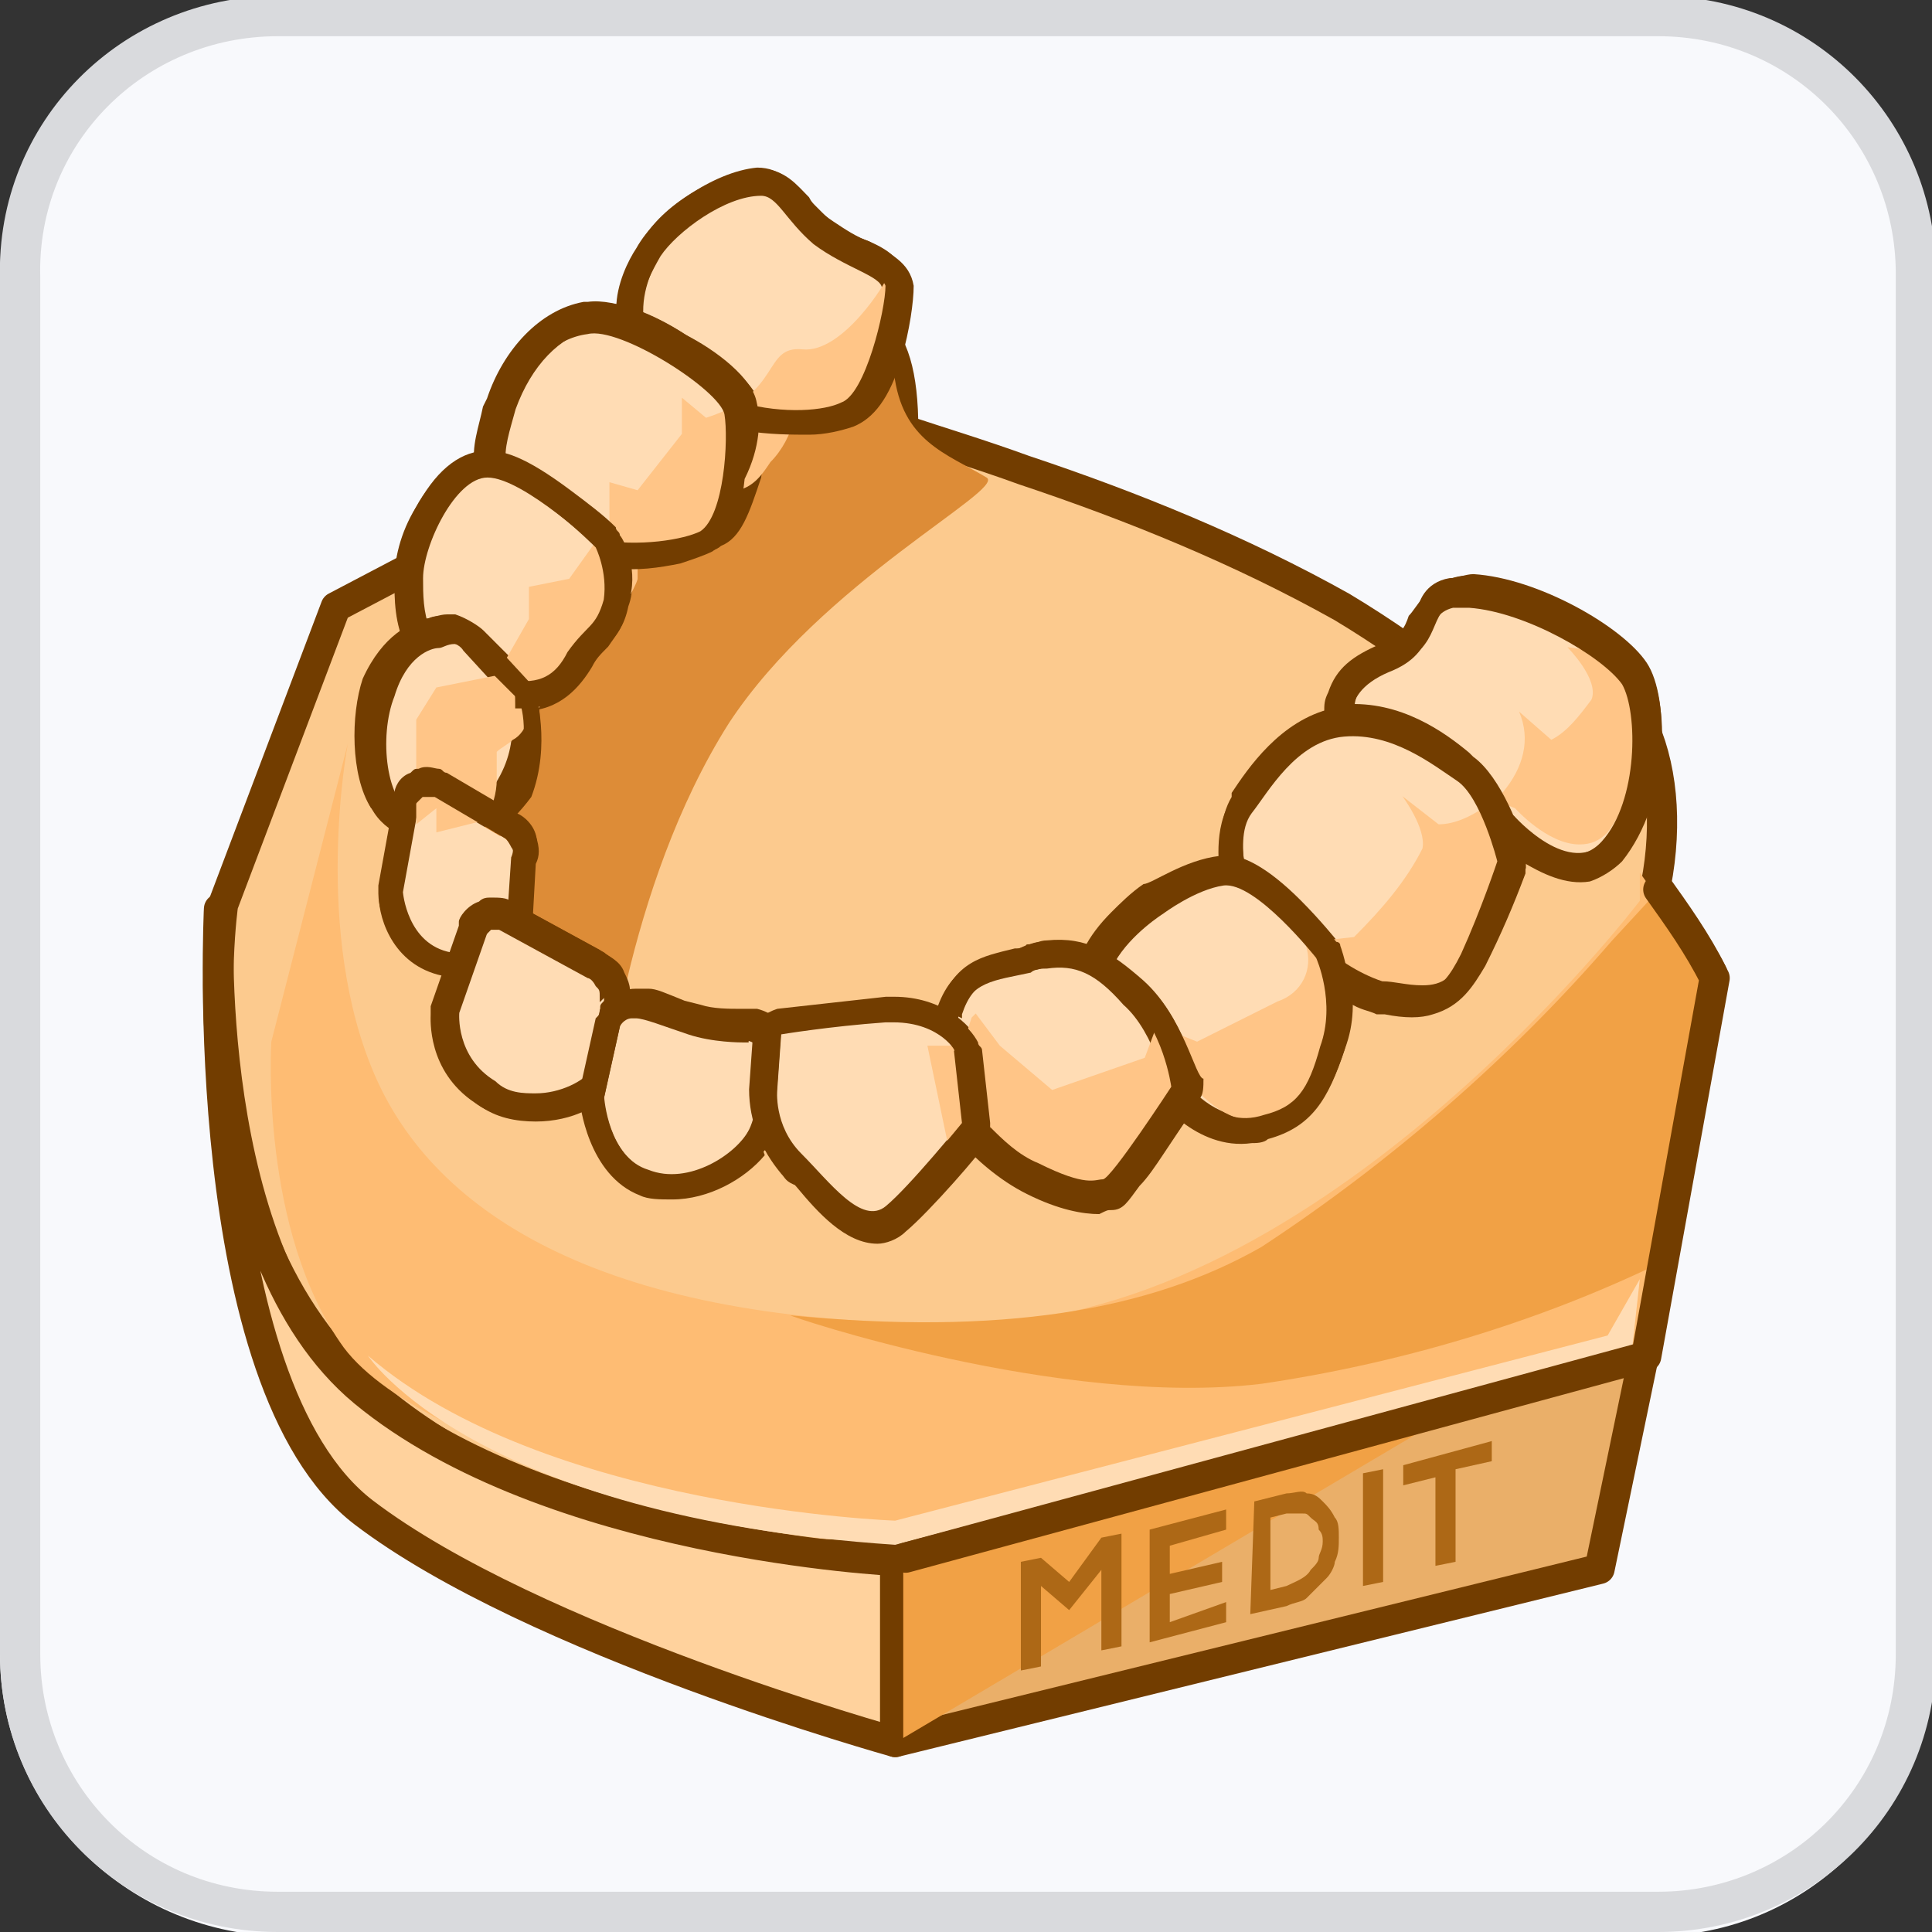
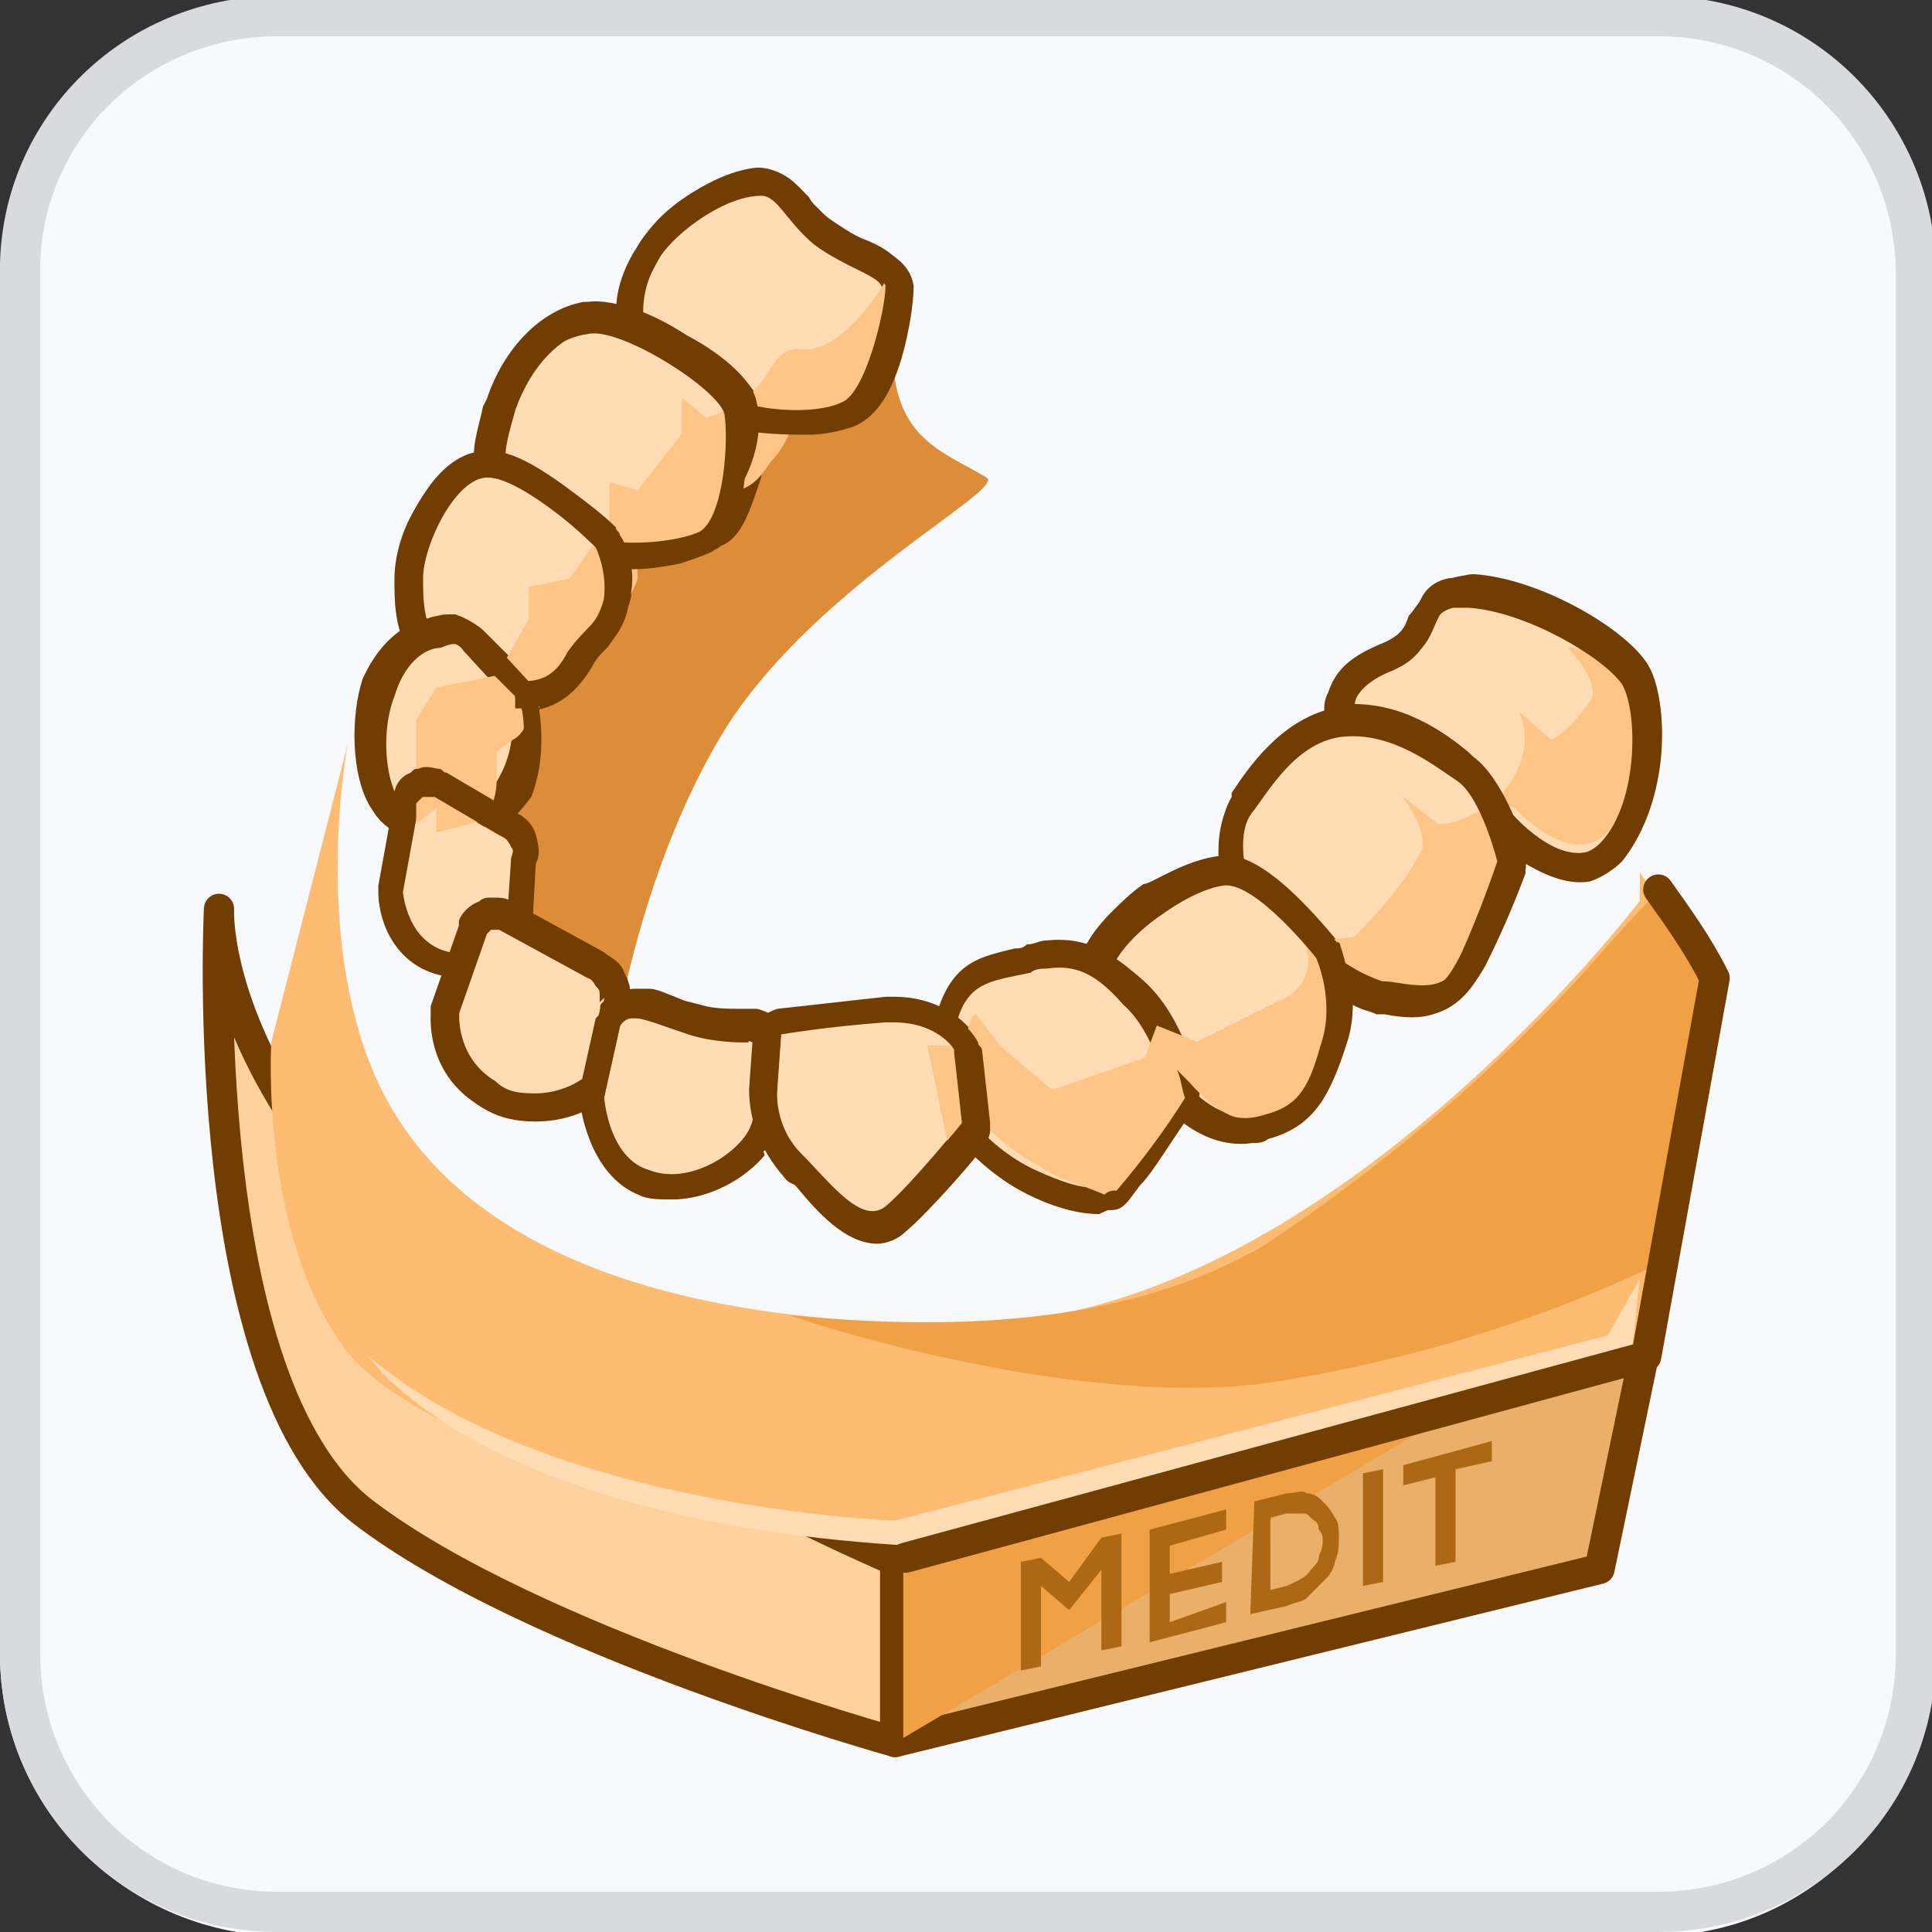
<svg xmlns="http://www.w3.org/2000/svg" version="1.1" id="Layer_1" x="0px" y="0px" viewBox="0 0 48 48" style="enable-background:new 0 0 48 48;" xml:space="preserve">
  <rect x="0" y="0" width="48" height="48" fill="#333333" stroke="none" />
  <style type="text/css">
	.st0{display:none;}
	.st1{display:inline;}
	.st2{fill:#F8F9FC;}
	.st3{fill:none;stroke:#d9dadd;}
	.st4{fill:#D9DADD;}
	.st5{fill:#FCCA8E;stroke:#723D00;stroke-width:0.75;stroke-linejoin:round;stroke-miterlimit:10;}
	.st6{fill:#FFD29D;stroke:#723D00;stroke-width:0.75;stroke-linejoin:round;stroke-miterlimit:10;}
	.st7{fill:#EAAF69;stroke:#723D00;stroke-width:0.75;stroke-linejoin:round;stroke-miterlimit:10;}
	.st8{fill:#DD8C37;}
	.st9{fill:#FFDCB4;}
	.st10{fill:#723D00;}
	.st11{fill:#FEBC73;}
	.st12{fill:#F1A145;}
	.st13{fill:#FFC587;}
	.st14{fill:#AD6816;}
	
		.st15{display:inline;fill:none;stroke:#723D00;stroke-width:0.75;stroke-linecap:round;stroke-linejoin:round;stroke-miterlimit:10;}
	.st16{fill:#0076CE;}
	.st17{fill:#FFFFFF;}
	.st18{fill:none;stroke:#723D00;stroke-width:0.75;stroke-linecap:round;stroke-linejoin:round;stroke-miterlimit:10;}
</style>
  <g class="st0">
    <g id="AppBoxicon_ModelBuilder" transform="translate(-1281 -331)" class="st1">
      <g id="그룹_69678" transform="translate(1281 331)">
        <g id="사각형_146012">
          <path class="st2" d="M6.9,0h34.3C44.9,0,48,3.1,48,6.9v34.3c0,3.8-3.1,6.9-6.9,6.9H6.9C3.1,48,0,44.9,0,41.1V6.9      C0,3.1,3.1,0,6.9,0z" />
          <path class="st3" d="M6.9,0.4h34.3c3.6,0,6.4,2.9,6.4,6.4v34.3c0,3.6-2.9,6.4-6.4,6.4H6.9c-3.6,0-6.4-2.9-6.4-6.4V6.9      C0.4,3.3,3.3,0.4,6.9,0.4z" />
        </g>
      </g>
      <g id="그룹_92728" transform="rotate(90 2535 1071)">
        <path id="사각형_150012" class="st4" d="M1842.1,2288.1v0.9h-46.3v-0.9H1842.1z" />
        <path id="사각형_150013" class="st4" d="M1842.1,2301v0.9h-46.3v-0.9H1842.1z" />
        <path id="사각형_150014" class="st4" d="M1842.1,2313.9v0.9h-46.3v-0.9H1842.1z" />
      </g>
      <g id="그룹_92727" transform="translate(-514 -1937)">
        <path id="사각형_150012-2" class="st4" d="M1842.1,2280v0.9h-46.3v-0.9H1842.1z" />
        <path id="사각형_150013-2" class="st4" d="M1842.1,2292.9v0.9h-46.3v-0.9H1842.1z" />
        <path id="사각형_150014-2" class="st4" d="M1842.1,2305.7v0.9h-46.3v-0.9H1842.1z" />
      </g>
      <g id="그룹_92553" transform="translate(227.241 -1774.22)">
        <path id="합치기_1047" class="st5" d="M1063.3,2140.1c-5.2-4.1-4-12.4-4-12.4l2.8-7.4l4-2.1c2.3-2.6,5.6-5.2,7.1-5.3     c2-0.1,3,0.2,3,3c0.9,0.3,1.9,0.6,3,1c2.7,0.9,5.4,2,7.9,3.4c1,0.6,2,1.3,2.9,2c0.5-0.5,1.1-0.8,1.8-0.9c2.5-0.1,3.7,2.7,3.1,5.8     c0.5,0.7,1,1.4,1.4,2.2l-1.7,9.4l-18.4,5h-0.2C1074.6,2144,1067.9,2143.8,1063.3,2140.1z" />
        <path id="패스_127919" class="st6" d="M1059.2,2127.8c0,0-0.6,11.8,3.6,15s13.2,5.7,13.2,5.7v-4.5c0,0-8.6-0.4-13.2-4.2     C1058.7,2136.4,1059.2,2127.8,1059.2,2127.8L1059.2,2127.8z" />
        <path id="패스_127921" class="st7" d="M1076,2144v4.5l17.5-4.3l1.1-5.3L1076,2144z" />
        <g id="그룹_92524" transform="translate(1064.27 2110.684)">
          <path id="패스_127923" class="st8" d="M9.1,2.2c0,0,2.4-0.1,2.6,1.6s1.3,2,2.3,2.6c0.5,0.3-4.1,2.6-6.4,6.1      c-2.6,4.1-3.1,9.6-3.1,9.6L0.7,18l-0.3-5.4L9.1,2.2z" />
          <g id="그룹_92523">
            <g id="그룹_92508">
              <g id="패스_127901">
                <path class="st9" d="M9.5,5C9,5.1,7.3,5.1,6,4C5.4,3.5,5,2.8,5.1,2.1c0-0.6,0.3-1,0.5-1.4l0,0C6,0,7.3-0.9,8.4-0.9l0,0         C8.8-1,9-0.7,9.3-0.4C9.5-0.2,9.7,0.1,10,0.3s0.6,0.4,0.9,0.5c0.5,0.2,0.8,0.4,0.8,0.8s-0.1,1.1-0.3,1.7         c-0.3,0.9-0.6,1.4-1,1.5C10.2,5,9.9,5,9.5,5L9.5,5z" />
                <path class="st10" d="M8.4-0.6c-0.9,0-2.1,0.9-2.5,1.5c-0.4,0.7-1,1.8,0.3,2.9s3.4,1,4.1,0.8c0.7-0.2,1.1-2.3,1.1-2.9         c0-0.3-0.9-0.5-1.7-1.1C9,0,8.8-0.6,8.4-0.6L8.4-0.6 M8.3-1.3L8.3-1.3c0.6,0,0.9,0.4,1.2,0.7C9.7-0.4,9.9-0.2,10.1,0         c0.3,0.2,0.6,0.4,0.9,0.5c0.5,0.2,1,0.5,1,1.1c0,0.4-0.1,1.2-0.3,1.8c-0.3,1-0.7,1.5-1.2,1.7c-0.3,0.1-0.7,0.2-1.1,0.2         c-0.7,0-2.4,0-3.7-1.1c-0.6-0.5-1-1.2-0.9-2c0-0.6,0.3-1.2,0.5-1.5l0,0C5.8-0.2,7.2-1.2,8.3-1.3z" />
              </g>
              <g id="패스_127903">
                <path class="st9" d="M6.6,8.1C5.6,8.3,4.1,8.3,3,7.5c-1.5-1-1.3-1.8-1-2.8V4.6c0.3-1.1,1.1-2,2.1-2.2h0.1         C4.9,2.3,6,2.9,6.4,3.1c0.5,0.3,1.5,1,1.6,1.5c0.1,0.6,0,2.8-0.7,3.2C7.1,8,6.8,8,6.6,8.1z" />
                <path class="st10" d="M4.2,2.7c-0.8,0.2-1.5,0.9-1.9,2C2,5.8,1.7,6.4,3.1,7.3c1.4,0.9,3.5,0.6,4,0.3c0.5-0.3,0.7-2.3,0.6-2.9         S5.1,2.6,4.2,2.7L4.2,2.7 M4.1,2.1L4.1,2.1C4.9,1.9,6,2.5,6.6,2.9C7.3,3.3,8.2,4,8.4,4.6c0.1,0.4,0.1,1.1,0,1.8         c-0.3,0.9-0.5,1.5-1,1.7C7.3,8.2,7,8.3,6.6,8.4C5.6,8.6,4,8.6,2.8,7.8C1.1,6.7,1.4,5.7,1.7,4.7l0.1-0.2         C2.1,3.2,3,2.3,4.1,2.1L4.1,2.1z" />
              </g>
              <g id="패스_127905">
-                 <path class="st9" d="M2.5,11.9c-0.4,0-0.8-0.1-1.3-0.3C-0.4,11-0.4,9.7-0.4,8.9c0-0.9,0.9-2.8,2-2.8c1,0,2.6,1.5,2.9,1.8l0,0         l0,0c0,0,0.4,0.7,0.2,1.5C4.6,9.8,4.4,10,4.2,10.2c-0.1,0.1-0.3,0.3-0.4,0.6C3.6,11.4,3.2,11.9,2.5,11.9L2.5,11.9z" />
                <path class="st10" d="M1.6,6.4C0.8,6.4,0,8.1,0,8.9c0,0.8,0,1.8,1.4,2.4c1.4,0.6,1.9,0.3,2.3-0.5c0.5-0.8,0.7-0.7,0.9-1.3         c0.2-0.7-0.2-1.3-0.2-1.3S2.5,6.4,1.6,6.4 M1.6,5.8c0.3,0,0.9,0.1,2.1,1c0.4,0.3,0.7,0.6,1.1,0.9c0,0,0.1,0.1,0.1,0.2         c0,0.1,0.5,0.9,0.2,1.7c-0.1,0.5-0.3,0.7-0.5,1c-0.2,0.2-0.3,0.3-0.4,0.5c-0.3,0.5-0.8,1.1-1.7,1.1c-0.4,0-0.9-0.1-1.4-0.3         c-1.8-0.7-1.8-2.1-1.8-3c0-0.5,0.2-1.2,0.6-1.9C0.4,6.2,1,5.8,1.6,5.8L1.6,5.8z" />
              </g>
              <g id="패스_127906">
                <path class="st9" d="M0.6,15.2c-0.2,0-0.4,0-0.6-0.1c-0.1,0-0.2,0-0.3,0c-0.2,0-0.5-0.1-0.7-0.5c-0.5-0.7-0.4-2.1-0.1-2.9         c0.4-1.1,1-1.3,1.3-1.4h0.1c0.1,0,0.2-0.1,0.4-0.1h0.1c0.3,0,0.4,0.2,0.5,0.3l1.2,1.2l0,0v0.1c0,0,0.4,1.2-0.3,2.4         C1.7,14.9,1.2,15.2,0.6,15.2L0.6,15.2z" />
                <path class="st10" d="M0.6,10.5c-0.1,0-0.3,0.1-0.4,0.1c-0.2,0-0.7,0.2-1.1,1.2c-0.4,1.1-0.2,2.9,0.6,3         c0.8,0.1,1.5,0.3,2.1-0.8c0.7-1.1,0.3-2.1,0.3-2.1L1,10.7C1,10.7,0.9,10.5,0.6,10.5C0.7,10.5,0.6,10.5,0.6,10.5 M0.6,9.8         c0.1,0,0.1,0,0.2,0c0.3,0.1,0.6,0.3,0.7,0.4l1.2,1.2c0.1,0.1,0.1,0.1,0.1,0.2c0,0.1,0.4,1.3-0.4,2.6         c-0.5,0.8-1.1,1.1-1.8,1.1c-0.2,0-0.4,0-0.6-0.1c-0.1,0-0.2,0-0.3,0c-0.4,0-0.7-0.3-1-0.6c-0.5-0.8-0.5-2.3-0.2-3.2         C-1,10.3-0.3,10,0.1,9.9l0,0C0.2,9.9,0.4,9.8,0.6,9.8L0.6,9.8z" />
              </g>
              <g id="패스_127908">
                <path class="st9" d="M1.5,18.5c-0.3,0.1-0.6,0.1-0.9,0c-1.1-0.2-1.4-1.2-1.5-1.7l0,0l0,0l0.4-2.2l0,0l0,0         c0.1-0.1,0.2-0.3,0.3-0.3h0.1c0.1,0,0.3,0,0.3,0l0,0l0,0l1.7,1c0.1,0,0.3,0.2,0.4,0.4c0.1,0.2,0,0.4,0,0.5l-0.1,1.9v0.1v0.1         C2.3,17.9,2.1,18.4,1.5,18.5L1.5,18.5z" />
                <path class="st10" d="M0.1,14.3C0.1,14.3,0,14.3,0.1,14.3c-0.1,0.1-0.2,0.2-0.2,0.2l-0.4,2.2c0,0,0.1,1.3,1.2,1.5         s1.4-0.4,1.4-0.4l0.1-1.9c0,0,0.1-0.2,0-0.3C2.1,15.4,2,15.3,2,15.3l-1.7-1C0.2,14.3,0.2,14.3,0.1,14.3 M-0.1,13.7         c0.2,0,0.4,0,0.5,0s0.1,0,0.2,0.1l1.7,1c0.1,0.1,0.4,0.2,0.5,0.5s0.1,0.5,0,0.7l-0.1,1.8c0,0.1,0,0.1,0,0.2         c-0.1,0.3-0.5,0.7-1.1,0.8c-0.3,0.1-0.6,0.1-1,0c-1.3-0.2-1.7-1.4-1.7-2c0-0.1,0-0.1,0-0.2l0.4-2.2c0-0.1,0-0.1,0-0.1         c0-0.1,0.2-0.4,0.4-0.5C-0.2,13.7-0.1,13.7-0.1,13.7L-0.1,13.7z" />
              </g>
              <g id="패스_127909">
                <path class="st9" d="M2.8,22.1c-0.4,0-0.9-0.1-1.2-0.4c-1.1-0.7-1-1.9-1-1.9l0,0l0,0l0.7-2l0,0l0,0c0-0.1,0.1-0.3,0.4-0.3         c0.1,0,0.1,0,0.2,0c0.2,0,0.3,0.1,0.3,0.1l0,0l0,0l2.2,1.2c0.1,0.1,0.3,0.2,0.3,0.3l0,0C4.9,19,4.9,19,4.9,19.3         c-0.1,1-0.2,1.7-0.4,2C4.3,21.7,3.6,22.1,2.8,22.1L2.8,22.1z" />
                <path class="st10" d="M2.8,21.7c0.6,0,1.2-0.3,1.4-0.6c0.2-0.4,0.3-1.3,0.3-1.9c0-0.2,0-0.2-0.1-0.3         c-0.1-0.1-0.2-0.2-0.2-0.2L2,17.5c0,0-0.1-0.1-0.2,0c-0.1,0-0.2,0.2-0.2,0.2l-0.7,2c0,0-0.1,1.1,0.9,1.7         C2.1,21.7,2.5,21.7,2.8,21.7 M2.8,22.4c-0.5,0-1-0.1-1.4-0.4c-1.2-0.8-1.2-2.2-1.1-2.2c0-0.1,0-0.1,0-0.2l0.7-2         c0,0,0,0,0-0.1c0.1-0.1,0.2-0.4,0.5-0.5c0.1,0,0.2-0.1,0.3-0.1c0.2,0,0.3,0,0.5,0.1l2.2,1.2c0.1,0.1,0.4,0.2,0.5,0.5l0,0         c0.1,0.2,0.2,0.4,0.1,0.7c-0.1,1.4-0.3,1.9-0.4,2.1C4.5,22,3.7,22.4,2.8,22.4L2.8,22.4z" />
              </g>
              <g id="패스_127910">
                <path class="st9" d="M6.2,24c-0.2,0-0.5,0-0.7-0.1c-1.2-0.4-1.3-2-1.3-2.1l0,0l0,0L4.6,20l0,0l0,0c0.1-0.2,0.4-0.4,0.6-0.4         c0.1,0,0.1,0,0.2,0c0.2,0,0.5,0.1,0.9,0.3L6.7,20c0.4,0.1,0.8,0.1,1.1,0.2c0.2,0,0.3,0,0.4,0c0.6,0.2,0.6,0.6,0.6,0.7l0,0         c0,0.9-0.1,1.5-0.3,1.9C8.1,23.4,7.2,24,6.2,24L6.2,24z" />
                <path class="st10" d="M5.3,19.8C5,19.8,4.9,20,4.9,20l-0.4,1.8c0,0,0.1,1.5,1.1,1.8c1,0.4,2.2-0.4,2.5-1         c0.2-0.4,0.3-1.3,0.3-1.8c0-0.1,0-0.3-0.3-0.4c-0.2,0-0.8,0-1.4-0.2s-1.1-0.4-1.3-0.4C5.4,19.8,5.3,19.8,5.3,19.8 M5.3,19.1         c0.1,0,0.2,0,0.3,0c0.2,0,0.4,0.1,0.9,0.3l0.4,0.1c0.3,0.1,0.7,0.1,1,0.1c0.2,0,0.3,0,0.4,0c0.4,0.1,0.8,0.4,0.8,1l0,0         c0,1-0.1,1.6-0.3,2.1c-0.4,0.7-1.4,1.4-2.5,1.4c-0.3,0-0.5,0-0.8-0.1C4.1,23.5,4,21.7,4,21.6s0-0.1,0-0.2l0.4-1.8         c0-0.1,0-0.1,0.1-0.2C4.5,19.4,4.8,19.1,5.3,19.1L5.3,19.1z" />
              </g>
              <g id="패스_127915">
                <path class="st9" d="M29,15.9c-0.9,0.2-1.8-0.7-2.1-0.9l-3.7-2h-0.1v-0.1c0,0-0.4-0.6-0.2-1.2c0.1-0.4,0.5-0.8,1.1-1         s0.7-0.5,0.9-0.8c0.1-0.3,0.3-0.6,0.7-0.8c0.1,0,0.3,0,0.5,0c0.7,0,1.5,0.3,2.4,0.7c0.8,0.4,1.4,0.9,1.7,1.3         c0.5,0.8,0.5,3.2-0.5,4.3C29.5,15.7,29.3,15.8,29,15.9L29,15.9z" />
                <path class="st10" d="M25.7,9.5c-0.8,0.2-0.3,1.1-1.6,1.6c-1.5,0.5-0.8,1.7-0.8,1.7l3.8,2c0,0,1.4,1.6,2.3,0.6         s0.9-3.2,0.5-3.9c-0.4-0.7-2.4-1.8-3.8-1.9C26,9.4,25.8,9.4,25.7,9.5 M25.5,8.9c0.2,0,0.4-0.1,0.6-0.1         c1.6,0.1,3.7,1.3,4.3,2.2s0.5,3.4-0.5,4.7c-0.2,0.3-0.5,0.4-0.8,0.5c-1,0.3-2-0.7-2.3-1l-3.7-1.9c-0.1,0-0.2-0.1-0.2-0.2         c0-0.1-0.5-0.7-0.2-1.4c0.2-0.5,0.6-0.9,1.3-1.2c0.5-0.2,0.5-0.4,0.7-0.7C24.7,9.5,24.9,9,25.5,8.9z" />
              </g>
              <g id="패스_127914">
                <path class="st9" d="M25,19.2c-0.3,0.1-0.6,0-1.1,0h-0.2c-1.2-0.2-3.4-2.7-3.6-2.9L20,16.2v-0.1c0-0.1-0.2-1,0.2-1.7v-0.1         c0.4-0.5,1.1-1.7,2.3-1.9c0.1,0,0.2,0,0.3,0c1.3-0.1,2.3,0.6,2.9,1.1l0.1,0.1c0.6,0.5,1.1,2,1.1,2.2v0.1V16         c0,0-0.4,1.2-0.9,2.3C25.8,18.7,25.5,19.1,25,19.2z" />
                <path class="st10" d="M25,18.9c0.3-0.1,0.5-0.3,0.8-0.9c0.5-1.1,0.9-2.3,0.9-2.3s-0.5-1.6-1-2c-0.6-0.4-1.5-1.2-2.8-1.1         c-1.2,0.1-2,1.4-2.3,1.9c-0.4,0.5-0.2,1.4-0.2,1.4s2.3,2.7,3.4,2.8C24.3,18.9,24.7,19,25,18.9 M25.1,19.6         c-0.4,0.1-0.7,0-1.2,0h-0.2c-0.4-0.1-1.1-0.3-2.5-1.6c-0.5-0.4-0.9-0.9-1.3-1.4c-0.1-0.1-0.1-0.2-0.1-0.3         c0-0.1-0.2-1.2,0.3-1.9v-0.1c0.4-0.6,1.2-1.8,2.5-2.1c0.1,0,0.2,0,0.3-0.1c1.4-0.2,2.5,0.7,3.1,1.2l0.1,0.1         c0.7,0.5,1.1,1.9,1.3,2.3c0,0.1,0,0.3,0,0.4c-0.3,0.8-0.6,1.6-1,2.3C26.1,18.9,25.8,19.4,25.1,19.6z" />
              </g>
              <g id="패스_127913">
                <path class="st9" d="M20.5,22.6c-0.9,0.1-1.5-0.5-2-1c-0.2-0.2-0.4-0.4-0.7-0.6c-0.6-0.5-1.3-1.1-1.3-1.9         c0-1.1,1.4-2,1.6-2.2c0.1-0.1,0.9-0.6,1.7-0.7l0,0c0.4,0,1,0.3,1.7,1c0.5,0.5,0.9,1,0.9,1l0,0l0,0c0,0,0.5,1.2,0.1,2.4         c-0.4,1.1-0.7,1.7-1.7,2C20.8,22.5,20.7,22.6,20.5,22.6L20.5,22.6z" />
                <path class="st10" d="M19.8,16.4L19.8,16.4c-0.8,0.1-1.5,0.7-1.5,0.7s-1.4,1-1.4,1.9c0,1,1.2,1.5,1.9,2.3s1.3,1.1,2.1,0.9         c0.8-0.2,1.1-0.7,1.4-1.7c0.3-1.1-0.1-2.2-0.1-2.2S20.6,16.3,19.8,16.4 M19.8,15.8c0.5-0.1,1.2,0.3,2,1.1         c0.5,0.5,0.9,1,0.9,1l0.1,0.1c0,0.1,0.6,1.3,0.1,2.6c-0.4,1.2-0.8,1.8-1.9,2.2c-0.2,0-0.3,0.1-0.4,0.1         c-1.1,0.1-1.8-0.6-2.3-1.1c-0.2-0.2-0.4-0.4-0.7-0.6C17,20.6,16.2,20,16.2,19c0-0.6,0.3-1.2,0.9-1.8c0.2-0.2,0.5-0.5,0.8-0.7         C18.1,16.5,18.9,15.9,19.8,15.8L19.8,15.8z" />
              </g>
              <g id="패스_127912">
                <path class="st9" d="M16.8,24.3c-0.2,0-0.6,0-1.6-0.5c-1.3-0.6-2.2-1.9-2.2-2v-0.1v-0.1c0,0-0.1-1.1,0.2-2         c0.3-1,0.9-1.1,1.6-1.3c0.1,0,0.2,0,0.3-0.1c0.2,0,0.3-0.1,0.4-0.1c0.9-0.1,1.5,0.3,2.2,0.9c0.9,0.8,1.2,2.4,1.3,2.4v0.1         l-0.1,0.1c0,0-0.4,0.6-0.8,1.1c-0.9,1.2-1,1.3-1.1,1.3l0,0C16.9,24.3,16.9,24.3,16.8,24.3z" />
                <path class="st10" d="M15.5,18.6c-0.1,0-0.3,0-0.4,0.1c-0.9,0.2-1.5,0.2-1.8,1.1s-0.2,1.9-0.2,1.9s0.8,1.3,2.1,1.9         s1.5,0.4,1.6,0.4c0.2,0,1.7-2.3,1.7-2.3s-0.3-1.5-1.1-2.2C16.7,18.7,16.2,18.5,15.5,18.6 M15.5,17.9c1-0.1,1.6,0.3,2.4,1         c1,0.9,1.3,2.4,1.4,2.6c0,0.2,0,0.3-0.1,0.5c0,0-0.4,0.6-0.8,1.2c-0.2,0.3-0.4,0.6-0.6,0.8c-0.3,0.4-0.4,0.6-0.7,0.6l0,0         c-0.1,0-0.1,0-0.3,0.1c-0.4,0-1-0.1-1.8-0.5c-1.4-0.7-2.3-2.1-2.3-2.1c-0.1-0.1-0.1-0.2-0.1-0.3c0,0-0.1-1.1,0.2-2.2         c0.4-1.2,1.1-1.3,1.9-1.5c0.1,0,0.2,0,0.3-0.1C15.2,18,15.3,17.9,15.5,17.9z" />
              </g>
              <g id="패스_127911">
                <path class="st9" d="M11.1,25c-0.6,0-1.2-0.7-1.8-1.3l-0.2-0.2c-0.5-0.5-0.7-1.2-0.7-1.9l0.1-1.4v-0.3h0.3         c0.9-0.1,1.8-0.2,2.7-0.3c0.1,0,0.2,0,0.3,0c1.4,0,1.8,0.9,1.8,1v0.1v0.1l0.2,1.8v0.1l-0.1,0.1c-0.1,0.1-1.3,1.6-2,2.1         C11.5,25,11.3,25,11.1,25L11.1,25z" />
                <path class="st10" d="M11.7,19.9c-0.1,0-0.1,0-0.2,0c-1.4,0.1-2.6,0.3-2.6,0.3l-0.1,1.4c0,0-0.1,0.9,0.6,1.6         c0.7,0.7,1.5,1.8,2.1,1.3s1.9-2.1,1.9-2.1l-0.2-1.8C13.3,20.7,12.9,19.9,11.7,19.9 M11.7,19.3c1.2,0,1.9,0.7,2.1,1.1         c0,0.1,0.1,0.1,0.1,0.2l0.2,1.8c0,0.2,0,0.3-0.1,0.5s-1.4,1.7-2,2.2c-0.2,0.2-0.5,0.3-0.7,0.3c-0.8,0-1.5-0.8-2-1.4         C9,23.9,9,23.8,8.9,23.7c-0.5-0.6-0.8-1.3-0.8-2.1l0.1-1.4c0-0.3,0.3-0.5,0.6-0.6c0.9-0.1,1.8-0.2,2.7-0.3         C11.5,19.3,11.6,19.3,11.7,19.3L11.7,19.3z" />
              </g>
            </g>
          </g>
        </g>
        <path id="패스_127928" class="st11" d="M1094.5,2127.6c0,0-7.9,10.4-16.6,10.5s-13.2-2.5-14.8-6.1s-0.7-8.3-0.7-8.3l-1.9,7.4     c0,0-0.3,4.7,1.8,7.6c2.1,2.8,11.1,4.8,13.7,4.8c0.1,0,18.5-4.7,18.5-4.7l1.7-9.5l-1.7-2.4V2127.6z" />
        <path id="패스_127929" class="st12" d="M1093.8,2128.6c-2.5,2.9-5.5,5.5-8.7,7.6c-2.8,1.6-6.5,2.2-11.7,1.7     c-0.1,0,6.7,2.3,11.7,1.7c3.4-0.5,6.8-1.5,9.9-3l1.4-7.2l-1.4-2.1L1093.8,2128.6z" />
        <path id="교차_4" class="st13" d="M1079.6,2134.2c-0.8-0.4-1.4-1-1.9-1.7l0.1,0.7c0,0-0.4,0.5-0.9,1.1l0.4-0.7l-0.5-2.4h0.7     c0.1,0.1,0.1,0.1,0.2,0.2c0-0.3,0.1-0.6,0.2-0.9l0,0l0.1-0.1l0.6,0.8l1.3,1.1l2.3-0.8l0.3-0.8l1,0.4c0,0,1-0.5,2-1     c0.6-0.2,0.9-0.8,0.7-1.4h0.3c0.2,0.2,0.3,0.4,0.3,0.4c0.3,0.7,0.3,1.5,0.1,2.2c-0.3,1.1-0.6,1.5-1.5,1.7     c-0.8,0.2-1.4-0.1-2.1-0.9c-0.1-0.1-0.2-0.2-0.3-0.3c0.1,0.2,0.1,0.4,0.2,0.7c-0.5,0.8-1.1,1.6-1.7,2.3c-0.1,0-0.2,0-0.3,0.1     C1080.5,2134.6,1080,2134.5,1079.6,2134.2z M1088.1,2129.6c-0.6-0.2-1.2-0.6-1.6-1l0.9-0.1c0.7-0.7,1.3-1.4,1.7-2.2     c0.1-0.5-0.5-1.3-0.5-1.3l0.9,0.7c0.4,0,0.8-0.2,1.1-0.4c0.2,0.4,0.3,0.8,0.5,1.2c0,0-0.4,1.2-0.9,2.3c-0.3,0.7-0.6,0.9-1.1,0.9     C1088.7,2129.7,1088.4,2129.6,1088.1,2129.6z M1091.4,2125.3l-0.5-0.2c0.1-0.1,0.1-0.1,0.2-0.2c0.5-0.6,0.7-1.3,0.4-2l0.8,0.7     c0.4-0.2,0.7-0.6,1-1c0.2-0.5-0.6-1.3-0.6-1.3l0.8,0.1c0.3,0.2,0.5,0.4,0.7,0.6c0.5,1.3,0.3,2.8-0.5,3.9     c-0.2,0.2-0.4,0.3-0.7,0.3C1092.2,2126.2,1091.4,2125.3,1091.4,2125.3z" />
        <path id="교차_5_00000136384839029560350660000009591890722209839546_" class="st13" d="M1070.6,2118.8c-0.3,0.2-0.7,0.3-1,0.3     c0,0.2,0,0.3,0,0.5l0,0l0,0c0,0.1-0.7,1.6-1.7,1.8c0,0.1,0,0.3-0.1,0.4c-0.1,0.3-0.2,0.5-0.4,0.7c-0.2,0.2-0.3,0.4-0.5,0.6     c-0.1,0.2-0.2,0.4-0.4,0.5c-0.1,0.1-0.3,0.2-0.4,0.3c0,0.2,0,0.5,0,0.7c0,0.3-0.1,0.7-0.3,1l-1.2,0.3v-0.6l-0.5,0.4v-2.6l0.5-0.8     l1.5-0.3l0.8-1.4v-0.8l1-0.2l1-1.4v-1l0.7,0.2l1.1-1.4v-0.9l0.6,0.5c1.9-0.6,1.4-1.8,2.4-1.7s2.1-1.7,2.1-1.8     c0.1,0.1,0.1,0.2,0.1,0.3c0,0.6-0.1,1.1-0.3,1.6c-0.2,0.5-0.5,1.2-0.9,1.4c-0.4,0.1-0.8,0.2-1.2,0.2c-0.1,0.4-0.3,0.8-0.6,1.1     c-0.2,0.3-0.4,0.6-0.8,0.7c-0.3,0.1-0.6,1.5-1,1.5" />
        <path id="패스_127951" class="st9" d="M1094.5,2137l-0.8,1.4l-17.7,4.6c0,0-8.7-0.3-13.1-4.1c0,0,2.6,4,13.1,4.7l18.3-4.8     L1094.5,2137z" />
        <path id="패스_127952" class="st12" d="M1076.2,2144.2l13-3.5l-13,7.7V2144.2z" />
        <g id="그룹_92535" transform="translate(1083.322 2147.023)">
-           <path id="합치기_1050" class="st14" d="M-4.2-3l0.5-0.1L-3-2.5l0.8-1.1l0.5-0.1v2.8l-0.5,0.1v-2l-0.8,1l0,0l-0.7-0.6v2      l-0.5,0.1V-3z M-1-3.8l1.9-0.5v0.5l-1.4,0.4v0.7L0.8-3v0.5l-1.3,0.3v0.7L0.9-2v0.5L-1-1V-3.8z M1.6-4.5l0.8-0.2      c0.2,0,0.4-0.1,0.5,0c0.2,0,0.3,0.1,0.4,0.2c0.1,0.1,0.2,0.2,0.3,0.4C3.7-4,3.7-3.8,3.7-3.6l0,0c0,0.2,0,0.4-0.1,0.6      c0,0.1-0.1,0.3-0.2,0.4C3.2-2.4,3.1-2.3,2.9-2.1C2.8-2,2.6-2,2.4-1.9L1.5-1.7L1.6-4.5z M2.4-4.2L2-4.1v1.8l0.4-0.1      C2.6-2.5,2.9-2.6,3-2.8C3.1-2.9,3.2-3,3.2-3.1s0.1-0.2,0.1-0.4l0,0c0-0.1,0-0.2-0.1-0.3C3.2-4,3.1-4,3-4.1S2.9-4.2,2.8-4.2      C2.6-4.2,2.5-4.2,2.4-4.2L2.4-4.2z M4.3-5.2l0.5-0.1v2.8L4.3-2.4V-5.2z M6.1-5.1L5.3-4.9v-0.5L7.5-6v0.5L6.6-5.3V-3L6.1-2.9      V-5.1z" />
-         </g>
+           </g>
      </g>
    </g>
    <g id="그룹_92523_00000175314892911780853000000014096604765992619454_" class="st1">
      <g id="그룹_92508_00000011020054588142919720000004867557778951617928_">
        <path class="st10" d="M21.6,6c-0.3-0.1-0.6-0.3-0.9-0.5s-0.5-0.4-0.6-0.6c-0.3-0.3-0.6-0.7-1.2-0.7l0,0c-1.2,0.1-2.6,1-3,1.9l0,0     c-0.2,0.4-0.5,0.9-0.5,1.5c0,0.2,0,0.3,0,0.5c0.2,0,0.4-0.1,0.5-0.1H16c-0.1-0.7,0.2-1.3,0.4-1.7c0.4-0.7,1.5-1.5,2.5-1.5l0,0     c0.4,0,0.6,0.6,1.4,1.2s1.6,0.8,1.7,1.1c0,0.6-0.5,2.7-1.1,2.9c-0.4,0.2-1.4,0.3-2.5,0c0,0.2,0.1,0.4,0.1,0.6v0.1     c0.6,0.1,1.2,0.1,1.6,0.1s0.8-0.1,1.1-0.2c0.5-0.2,0.9-0.7,1.2-1.7c0.2-0.7,0.3-1.4,0.3-1.8C22.6,6.5,22.1,6.3,21.6,6z" />
        <path class="st10" d="M18.8,10c-0.1-0.6-1-1.3-1.8-1.7c-0.6-0.4-1.7-0.9-2.4-0.8h-0.1l0,0c-1.1,0.2-2,1.2-2.4,2.4L12,10.1     c-0.1,0.5-0.3,1-0.2,1.5c0.2,0,0.4,0,0.7,0.1c-0.1-0.5,0-0.9,0.2-1.5c0.3-1.1,1.1-1.8,1.9-1.9l0,0c0.8-0.2,3.3,1.4,3.4,2     s0,2.5-0.6,2.9c-0.4,0.2-1.5,0.4-2.6,0.2c0.2,0.2,0.3,0.5,0.4,0.7c0.6,0.1,1.2,0,1.7-0.1c0.3-0.1,0.6-0.2,0.8-0.3     c0.4-0.3,0.7-0.8,0.8-1.8C18.9,11.1,18.9,10.4,18.8,10z" />
        <path class="st10" d="M15.4,13.3c0-0.1-0.1-0.1-0.1-0.2c-0.3-0.3-0.7-0.6-1.1-0.9c-1.2-0.9-1.7-1-2.1-1l0,0     c-0.6,0-1.2,0.4-1.7,1.3c-0.4,0.6-0.6,1.3-0.6,1.9c0,0.5,0,1.1,0.3,1.7c0.2-0.1,0.4-0.2,0.6-0.3c-0.3-0.5-0.3-1-0.3-1.5     c0-0.8,0.8-2.5,1.7-2.5l0,0c0.9,0,2.7,1.8,2.7,1.8s0.3,0.6,0.2,1.3c-0.2,0.7-0.4,0.6-0.9,1.3c-0.3,0.6-0.7,0.8-1.4,0.7     c0.1,0.2,0.1,0.4,0.1,0.6v0.1c0.1,0,0.1,0,0.2,0c0.9,0,1.4-0.6,1.7-1.1c0.1-0.2,0.2-0.4,0.4-0.5c0.2-0.2,0.4-0.4,0.5-1     C15.9,14.2,15.5,13.4,15.4,13.3z" />
        <path class="st10" d="M13.3,17.2c0-0.1-0.1-0.2-0.1-0.2L12,15.7c-0.1-0.1-0.3-0.3-0.7-0.4c-0.1,0-0.1,0-0.2,0l0,0     c-0.2,0-0.4,0-0.5,0.1l0,0c-0.4,0.1-1.1,0.4-1.5,1.6c-0.3,0.9-0.4,2.3,0.2,3.2c0.2,0.3,0.5,0.5,0.8,0.6c0-0.2,0.1-0.5,0.2-0.6     c-0.7-0.2-0.9-1.9-0.5-2.9c0.3-1,0.9-1.2,1.1-1.2c0.1,0,0.2-0.1,0.4-0.1l0,0h0.1c0.2,0,0.3,0.2,0.3,0.2l1.2,1.2     c0,0,0.4,1-0.3,2.1c-0.2,0.3-0.3,0.5-0.5,0.6c0.1,0.2,0.2,0.4,0.2,0.6c0.3-0.2,0.6-0.5,0.9-0.9C13.7,18.5,13.3,17.2,13.3,17.2z" />
        <path class="st10" d="M11.4,24c0-0.1,0-0.2,0-0.3c-0.1,0-0.2,0-0.3,0c-1.1-0.2-1.2-1.5-1.2-1.5l0.4-2.2c0,0,0.1-0.1,0.2-0.2     c0,0,0,0,0.1,0l0,0c0.1,0,0.2,0,0.2,0l1.7,1c0,0,0.2,0.1,0.2,0.2c0.1,0.1,0,0.3,0,0.3l-0.1,1.5l0,0c0.2,0,0.4,0.1,0.6,0.2     l0.1-1.6c0-0.2,0.1-0.4,0-0.7c-0.1-0.3-0.4-0.5-0.5-0.5l-1.7-1c-0.1,0-0.1-0.1-0.2-0.1c-0.1,0-0.3-0.1-0.5,0l0,0     c-0.1,0-0.1,0-0.2,0.1c-0.3,0.1-0.4,0.4-0.4,0.5v0.1L9.4,22c0,0.1,0,0.1,0,0.2c0,0.6,0.5,1.8,1.7,2c0.1,0,0.3,0,0.4,0     C11.4,24.2,11.4,24.1,11.4,24z" />
        <path class="st10" d="M14.6,26.8c-0.3,0.3-0.7,0.5-1.3,0.5l0,0c-0.4,0-0.7-0.1-1.1-0.3c-0.9-0.6-0.9-1.7-0.9-1.7l0.7-2     c0,0,0.1-0.1,0.2-0.2c0.1,0,0.2,0,0.2,0l2.2,1.2c0,0,0.1,0,0.2,0.2c0.1,0.1,0.1,0.1,0.1,0.3v0.1c0.1-0.1,0.2-0.2,0.3-0.2     s0.2,0.1,0.3,0.1l0,0c0-0.3,0-0.4-0.1-0.7l0,0c-0.1-0.3-0.4-0.4-0.5-0.5l-2.2-1.2c-0.1-0.1-0.3-0.1-0.5-0.1c-0.1,0-0.2,0-0.3,0.1     c-0.3,0.1-0.5,0.4-0.5,0.5c0,0,0,0,0,0.1l-0.7,2c0,0.1,0,0.1,0,0.2s-0.1,1.4,1.1,2.2c0.4,0.3,0.9,0.4,1.4,0.4l0,0     c0.5,0,1-0.1,1.3-0.4C14.6,27.3,14.6,27,14.6,26.8z" />
        <path class="st10" d="M18.7,27.9c0,0.1,0,0.1-0.1,0.2c-0.3,0.6-1.5,1.4-2.5,1S15,27.3,15,27.3l0.4-1.8c0,0,0.1-0.2,0.3-0.2l0,0     h0.1c0.2,0,0.7,0.2,1.3,0.4c0.6,0.2,1.3,0.2,1.4,0.2c0,0,0,0,0.1,0v-0.3c0-0.1,0.1-0.3,0.2-0.4h-0.1c-0.1,0-0.2,0-0.4,0     c-0.3,0-0.6,0-1-0.1L17,24.9c-0.5-0.2-0.8-0.3-0.9-0.3s-0.2,0-0.3,0l0,0c-0.5,0-0.8,0.3-0.9,0.5c0,0.1,0,0.1-0.1,0.2l-0.4,1.8     c0,0.1,0,0.1,0,0.2s0.2,1.9,1.5,2.4c0.2,0.1,0.5,0.1,0.8,0.1c0.9,0,1.8-0.5,2.3-1.1C18.9,28.4,18.8,28.2,18.7,27.9z" />
        <path class="st10" d="M40.9,16.5c-0.6-0.9-2.7-2.1-4.3-2.2c-0.2,0-0.4,0-0.6,0.1c-0.6,0.2-0.8,0.7-1,0.9     c-0.1,0.3-0.2,0.5-0.7,0.7c-0.7,0.3-1.1,0.6-1.3,1.2c-0.1,0.2-0.1,0.3-0.1,0.5c0.1,0,0.2,0,0.3,0s0.2,0,0.4,0     c0-0.3,0.2-0.7,0.9-1c1.3-0.5,0.8-1.4,1.6-1.6c0.1,0,0.3,0,0.4,0c1.4,0.1,3.3,1.2,3.8,1.9c0.4,0.7,0.4,2.9-0.5,3.9     s-2.3-0.6-2.3-0.6l-0.1-0.1c0.2,0.4,0.3,0.8,0.4,1c0,0.1,0,0.1,0,0.2c0.5,0.3,1.1,0.6,1.7,0.5c0.3-0.1,0.6-0.3,0.8-0.5     C41.5,19.9,41.5,17.4,40.9,16.5z" />
        <path class="st10" d="M33.3,23.5c0-0.1-0.1-0.1-0.1-0.1s-0.4-0.5-0.9-1c-0.8-0.8-1.4-1.1-2-1.1l0,0c-0.9,0.1-1.7,0.7-1.8,0.8     c-0.3,0.2-0.6,0.4-0.8,0.7c-0.3,0.3-0.5,0.5-0.6,0.8c0.2,0.1,0.4,0.1,0.6,0.3c0.4-0.7,1.2-1.2,1.2-1.2s0.8-0.6,1.5-0.7l0,0l0,0     c0.8-0.1,2.3,1.8,2.3,1.8s0.5,1.1,0.1,2.2c-0.3,1.1-0.6,1.5-1.4,1.7c-0.6,0.2-1.1,0-1.6-0.4c0,0.1,0,0.1-0.1,0.2     c0,0-0.1,0.2-0.3,0.4c0.4,0.3,1,0.6,1.7,0.5c0.1,0,0.3,0,0.4-0.1c1.1-0.3,1.5-1,1.9-2.2C33.8,24.8,33.3,23.5,33.3,23.5z" />
        <path class="st10" d="M28.4,24.4c-0.8-0.7-1.5-1.1-2.4-1c-0.2,0-0.3,0-0.5,0.1c-0.1,0-0.2,0.1-0.3,0.1c-0.7,0.2-1.5,0.3-1.9,1.4     c0.2,0.1,0.4,0.2,0.6,0.3v-0.1c0.3-0.9,0.8-0.9,1.8-1.1c0.1,0,0.3-0.1,0.4-0.1c0.7-0.1,1.2,0.2,1.9,0.8c0.9,0.7,1.1,2.2,1.1,2.2     s-1.5,2.3-1.7,2.3s-0.4,0.2-1.6-0.4c-0.5-0.2-0.9-0.6-1.2-0.9c0,0.1-0.1,0.2-0.1,0.3c0,0-0.1,0.1-0.2,0.3     c0.4,0.3,0.8,0.7,1.3,0.9c0.8,0.4,1.4,0.6,1.8,0.5c0.1,0,0.2,0,0.3-0.1l0,0c0.2-0.1,0.4-0.2,0.7-0.6c0.2-0.2,0.3-0.5,0.6-0.8     c0.4-0.6,0.8-1.1,0.8-1.2c0.1-0.1,0.1-0.3,0.1-0.5C29.7,26.8,29.4,25.2,28.4,24.4z" />
        <g id="패스_127911_00000182506212664940829220000006876986855182322852_">
          <path class="st10" d="M22.2,25.4c-0.1,0-0.1,0-0.2,0c-1.4,0.1-2.6,0.3-2.6,0.3l-0.1,1.4c0,0-0.1,0.9,0.6,1.6s1.5,1.8,2.1,1.3      s1.9-2.1,1.9-2.1l-0.2-1.8C23.8,26.2,23.4,25.4,22.2,25.4 M22.2,24.8c1.2,0,1.9,0.7,2.1,1.1c0,0.1,0.1,0.1,0.1,0.2l0.2,1.8      c0,0.2,0,0.3-0.1,0.5s-1.4,1.7-2,2.2c-0.2,0.2-0.5,0.3-0.7,0.3c-0.8,0-1.5-0.8-2-1.4c-0.1-0.1-0.1-0.2-0.2-0.2      c-0.5-0.6-0.8-1.3-0.8-2.1l0.1-1.4c0-0.3,0.3-0.5,0.6-0.6c0.9-0.1,1.8-0.2,2.7-0.3C22,24.8,22.1,24.8,22.2,24.8L22.2,24.8z" />
        </g>
        <path class="st10" d="M37.9,21.1c-0.1-0.4-0.6-1.8-1.3-2.3l-0.1-0.1c-0.6-0.5-1.7-1.3-3.1-1.2c-0.1,0-0.2,0-0.3,0.1     c-1.3,0.3-2.1,1.5-2.5,2.1v0.1c-0.3,0.5-0.3,1.2-0.3,1.6l0,0l0,0c0.2,0,0.4,0,0.6,0.1c0-0.3-0.1-0.9,0.2-1.3     c0.4-0.5,1.1-1.8,2.3-1.9s2.2,0.7,2.8,1.1s1,2,1,2s-0.4,1.2-0.9,2.3c-0.3,0.6-0.5,0.8-0.8,0.9s-0.6,0-1.2-0.1     c-0.3,0-0.6-0.2-1-0.5c0.1,0.2,0.1,0.5,0.2,0.9c0.3,0.2,0.5,0.2,0.7,0.3h0.2c0.5,0.1,0.9,0.1,1.2,0c0.7-0.2,1-0.7,1.3-1.2     c0.4-0.8,0.7-1.5,1-2.3C37.9,21.3,37.9,21.2,37.9,21.1z" />
      </g>
    </g>
    <path id="합치기_1047_00000003821363423223224320000012456951149201278622_" class="st15" d="M41.2,22.1c0.5,0.7,1,1.4,1.4,2.2   l-1.7,9.4l-18.4,5" />
    <g id="그룹_92729" transform="translate(-907.791 -1914.833)" class="st1">
      <path id="사각형_149184" class="st16" d="M931.8,1952.5h22.3c0.9,0,1.7,0.8,1.7,1.7v6.8c0,0.9-0.8,1.7-1.7,1.7h-22.3    c-0.9,0-1.7-0.8-1.7-1.7v-6.8C930.1,1953.3,930.8,1952.5,931.8,1952.5z" />
      <path id="패스_129589" class="st17" d="M934.4,1954.7h1.8c0.6,0,1.2,0.1,1.8,0.3c0.4,0.2,0.7,0.7,0.6,1.2c0,0.3-0.1,0.6-0.2,0.9    c-0.2,0.2-0.4,0.4-0.7,0.4l0,0c0.2,0,0.4,0.1,0.5,0.2c0.2,0.1,0.3,0.3,0.4,0.4c0.1,0.2,0.2,0.5,0.1,0.7c0,0.5-0.2,1-0.6,1.3    c-0.5,0.3-1,0.5-1.6,0.5h-2.2v-5.9H934.4z M935.7,1957.1h0.7c0.3,0,0.5,0,0.8-0.2c0.1-0.1,0.2-0.3,0.2-0.5s-0.1-0.4-0.2-0.5    c-0.2-0.1-0.5-0.2-0.8-0.2h-0.7V1957.1z M935.7,1958.1v1.5h0.8c0.3,0,0.6,0,0.8-0.2s0.2-0.4,0.2-0.6s-0.1-0.4-0.2-0.5    c-0.2-0.2-0.5-0.2-0.8-0.2L935.7,1958.1z M941.8,1956c0.5,0,1.1,0.2,1.5,0.5c0.4,0.4,0.6,1,0.5,1.5v0.6h-2.9    c0,0.3,0.1,0.6,0.3,0.8c0.2,0.2,0.5,0.3,0.8,0.3s0.5,0,0.8-0.1s0.5-0.2,0.7-0.3v1c-0.2,0.1-0.5,0.2-0.7,0.2    c-0.3,0.1-0.6,0.1-0.9,0.1c-0.4,0-0.8-0.1-1.2-0.3c-0.3-0.2-0.6-0.4-0.8-0.8s-0.3-0.8-0.3-1.3s0.1-0.9,0.3-1.3    c0.2-0.3,0.4-0.6,0.8-0.8C941,1956.1,941.4,1956,941.8,1956z M941.8,1956.9c-0.2,0-0.4,0.1-0.6,0.2c-0.2,0.2-0.3,0.5-0.3,0.7h1.7    c0-0.2-0.1-0.5-0.2-0.7C942.3,1957,942,1956.9,941.8,1956.9z M946.8,1959.8c0.1,0,0.3,0,0.4,0c0.1,0,0.3-0.1,0.4-0.1v0.9    c-0.2,0.1-0.3,0.1-0.5,0.1s-0.4,0.1-0.6,0.1c-0.2,0-0.5,0-0.7-0.1s-0.4-0.3-0.5-0.5c-0.1-0.3-0.2-0.6-0.2-0.9v-2.2h-0.6v-0.5    l0.7-0.4l0.4-1h0.8v1h1.3v0.9h-1.3v2.2c0,0.1,0,0.3,0.2,0.4C946.5,1959.7,946.6,1959.8,946.8,1959.8z M950.3,1956    c0.5,0,1,0.1,1.4,0.4c0.3,0.3,0.5,0.8,0.5,1.2v3h-0.9l-0.2-0.6l0,0c-0.2,0.2-0.4,0.4-0.6,0.5c-0.3,0.1-0.6,0.2-0.9,0.2    c-0.4,0-0.7-0.1-1-0.3c-0.3-0.3-0.4-0.7-0.4-1.1s0.2-0.8,0.5-1.1c0.5-0.3,1-0.4,1.5-0.4h0.8v-0.2c0-0.2-0.1-0.4-0.2-0.5    c-0.1-0.1-0.3-0.2-0.5-0.2s-0.4,0-0.6,0.1c-0.2,0.1-0.4,0.1-0.6,0.2l-0.4-0.8c0.3-0.1,0.5-0.2,0.8-0.3    C949.7,1956.1,950,1956,950.3,1956z M951,1958.6h-0.5c-0.3,0-0.6,0.1-0.8,0.2s-0.2,0.3-0.2,0.5s0,0.3,0.2,0.4    c0.1,0.1,0.3,0.1,0.4,0.1c0.2,0,0.5-0.1,0.7-0.2c0.2-0.2,0.3-0.4,0.3-0.7L951,1958.6z" />
    </g>
  </g>
  <g>
    <g id="AppBoxicon_ModelBuilder_00000098943763434733795940000001800075214501760946_" transform="translate(-1281 -331)">
      <g id="그룹_69678_00000007410228268601842100000018169314411498043061_" transform="translate(1281 331)">
        <g id="사각형_146012_00000129913425258489244300000013508797454983231149_">
          <path class="st2" d="M6.9,0h34.3C44.9,0,48,3.1,48,6.9v34.3c0,3.8-3.1,6.9-6.9,6.9H6.9C3.1,48,0,44.9,0,41.1V6.9      C0,3.1,3.1,0,6.9,0z" />
          <path class="st3" d="M6.9,0.4h34.3c3.6,0,6.4,2.9,6.4,6.4v34.3c0,3.6-2.9,6.4-6.4,6.4H6.9c-3.6,0-6.4-2.9-6.4-6.4V6.9      C0.4,3.3,3.3,0.4,6.9,0.4z" />
        </g>
      </g>
      <g id="그룹_92553_00000162336179171537364370000018047015955571266227_" transform="translate(227.241 -1774.22)">
-         <path id="합치기_1047_00000019649796098484097970000012977061034353868221_" class="st5" d="M1063.3,2140.1     c-5.2-4.1-4-12.4-4-12.4l2.8-7.4l4-2.1c2.3-2.6,5.6-5.2,7.1-5.3c2-0.1,3,0.2,3,3c0.9,0.3,1.9,0.6,3,1c2.7,0.9,5.4,2,7.9,3.4     c1,0.6,2,1.3,2.9,2c0.5-0.5,1.1-0.8,1.8-0.9c2.5-0.1,3.7,2.7,3.1,5.8c0.5,0.7,1,1.4,1.4,2.2l-1.7,9.4l-18.4,5h-0.2     C1074.6,2144,1067.9,2143.8,1063.3,2140.1z" />
-         <path id="패스_127919_00000018957223948278864270000002438889859393785502_" class="st6" d="M1059.2,2127.8     c0,0-0.6,11.8,3.6,15s13.2,5.7,13.2,5.7v-4.5c0,0-8.6-0.4-13.2-4.2C1058.7,2136.4,1059.2,2127.8,1059.2,2127.8L1059.2,2127.8z" />
+         <path id="패스_127919_00000018957223948278864270000002438889859393785502_" class="st6" d="M1059.2,2127.8     c0,0-0.6,11.8,3.6,15s13.2,5.7,13.2,5.7v-4.5C1058.7,2136.4,1059.2,2127.8,1059.2,2127.8L1059.2,2127.8z" />
        <path id="패스_127921_00000105425610573697072640000003013739583288301230_" class="st7" d="M1076,2144v4.5l17.5-4.3l1.1-5.3     L1076,2144z" />
        <g id="그룹_92524_00000048484850209011969490000014500068084994074770_" transform="translate(1064.27 2110.684)">
          <path id="패스_127923_00000057124743561903219270000006329205793240991892_" class="st8" d="M9.1,2.2c0,0,2.4-0.1,2.6,1.6      s1.3,2,2.3,2.6c0.5,0.3-4.1,2.6-6.4,6.1c-2.6,4.1-3.1,9.6-3.1,9.6L0.7,18l-0.3-5.4L9.1,2.2z" />
          <g id="그룹_92523_00000068660815774559951100000002547994550574838454_">
            <g id="그룹_92508_00000014603914511917484390000003358271573485392534_">
              <g id="패스_127901_00000067916015478598232690000016522887587828341130_">
                <path class="st9" d="M9.5,5C9,5.1,7.3,5.1,6,4C5.4,3.5,5,2.8,5.1,2.1c0-0.6,0.3-1,0.5-1.4l0,0C6,0,7.3-0.9,8.4-0.9l0,0         C8.8-1,9-0.7,9.3-0.4C9.5-0.2,9.7,0.1,10,0.3s0.6,0.4,0.9,0.5c0.5,0.2,0.8,0.4,0.8,0.8s-0.1,1.1-0.3,1.7         c-0.3,0.9-0.6,1.4-1,1.5C10.2,5,9.9,5,9.5,5L9.5,5z" />
                <path class="st10" d="M8.4-0.6c-0.9,0-2.1,0.9-2.5,1.5c-0.4,0.7-1,1.8,0.3,2.9s3.4,1,4.1,0.8c0.7-0.2,1.1-2.3,1.1-2.9         c0-0.3-0.9-0.5-1.7-1.1C9,0,8.8-0.6,8.4-0.6L8.4-0.6 M8.3-1.3L8.3-1.3c0.6,0,0.9,0.4,1.2,0.7C9.7-0.4,9.9-0.2,10.1,0         c0.3,0.2,0.6,0.4,0.9,0.5c0.5,0.2,1,0.5,1,1.1c0,0.4-0.1,1.2-0.3,1.8c-0.3,1-0.7,1.5-1.2,1.7c-0.3,0.1-0.7,0.2-1.1,0.2         c-0.7,0-2.4,0-3.7-1.1c-0.6-0.5-1-1.2-0.9-2c0-0.6,0.3-1.2,0.5-1.5l0,0C5.8-0.2,7.2-1.2,8.3-1.3z" />
              </g>
              <g id="패스_127903_00000172417094242426420360000005454480393169182372_">
                <path class="st9" d="M6.6,8.1C5.6,8.3,4.1,8.3,3,7.5c-1.5-1-1.3-1.8-1-2.8V4.6c0.3-1.1,1.1-2,2.1-2.2h0.1         C4.9,2.3,6,2.9,6.4,3.1c0.5,0.3,1.5,1,1.6,1.5c0.1,0.6,0,2.8-0.7,3.2C7.1,8,6.8,8,6.6,8.1z" />
                <path class="st10" d="M4.2,2.7c-0.8,0.2-1.5,0.9-1.9,2C2,5.8,1.7,6.4,3.1,7.3c1.4,0.9,3.5,0.6,4,0.3c0.5-0.3,0.7-2.3,0.6-2.9         S5.1,2.6,4.2,2.7L4.2,2.7 M4.1,2.1L4.1,2.1C4.9,1.9,6,2.5,6.6,2.9C7.3,3.3,8.2,4,8.4,4.6c0.1,0.4,0.1,1.1,0,1.8         c-0.3,0.9-0.5,1.5-1,1.7C7.3,8.2,7,8.3,6.6,8.4C5.6,8.6,4,8.6,2.8,7.8C1.1,6.7,1.4,5.7,1.7,4.7l0.1-0.2         C2.1,3.2,3,2.3,4.1,2.1L4.1,2.1z" />
              </g>
              <g id="패스_127905_00000040567706878507275820000000207638240924917940_">
                <path class="st9" d="M2.5,11.9c-0.4,0-0.8-0.1-1.3-0.3C-0.4,11-0.4,9.7-0.4,8.9c0-0.9,0.9-2.8,2-2.8c1,0,2.6,1.5,2.9,1.8l0,0         l0,0c0,0,0.4,0.7,0.2,1.5C4.6,9.8,4.4,10,4.2,10.2c-0.1,0.1-0.3,0.3-0.4,0.6C3.6,11.4,3.2,11.9,2.5,11.9L2.5,11.9z" />
                <path class="st10" d="M1.6,6.4C0.8,6.4,0,8.1,0,8.9c0,0.8,0,1.8,1.4,2.4c1.4,0.6,1.9,0.3,2.3-0.5c0.5-0.8,0.7-0.7,0.9-1.3         c0.2-0.7-0.2-1.3-0.2-1.3S2.5,6.4,1.6,6.4 M1.6,5.8c0.3,0,0.9,0.1,2.1,1c0.4,0.3,0.7,0.6,1.1,0.9c0,0,0.1,0.1,0.1,0.2         c0,0.1,0.5,0.9,0.2,1.7c-0.1,0.5-0.3,0.7-0.5,1c-0.2,0.2-0.3,0.3-0.4,0.5c-0.3,0.5-0.8,1.1-1.7,1.1c-0.4,0-0.9-0.1-1.4-0.3         c-1.8-0.7-1.8-2.1-1.8-3c0-0.5,0.2-1.2,0.6-1.9C0.4,6.2,1,5.8,1.6,5.8L1.6,5.8z" />
              </g>
              <g id="패스_127906_00000134929135307750427050000000448163184794153348_">
                <path class="st9" d="M0.6,15.2c-0.2,0-0.4,0-0.6-0.1c-0.1,0-0.2,0-0.3,0c-0.2,0-0.5-0.1-0.7-0.5c-0.5-0.7-0.4-2.1-0.1-2.9         c0.4-1.1,1-1.3,1.3-1.4h0.1c0.1,0,0.2-0.1,0.4-0.1h0.1c0.3,0,0.4,0.2,0.5,0.3l1.2,1.2l0,0v0.1c0,0,0.4,1.2-0.3,2.4         C1.7,14.9,1.2,15.2,0.6,15.2L0.6,15.2z" />
                <path class="st10" d="M0.6,10.5c-0.1,0-0.3,0.1-0.4,0.1c-0.2,0-0.7,0.2-1.1,1.2c-0.4,1.1-0.2,2.9,0.6,3         c0.8,0.1,1.5,0.3,2.1-0.8c0.7-1.1,0.3-2.1,0.3-2.1L1,10.7C1,10.7,0.9,10.5,0.6,10.5C0.7,10.5,0.6,10.5,0.6,10.5 M0.6,9.8         c0.1,0,0.1,0,0.2,0c0.3,0.1,0.6,0.3,0.7,0.4l1.2,1.2c0.1,0.1,0.1,0.1,0.1,0.2c0,0.1,0.4,1.3-0.4,2.6         c-0.5,0.8-1.1,1.1-1.8,1.1c-0.2,0-0.4,0-0.6-0.1c-0.1,0-0.2,0-0.3,0c-0.4,0-0.7-0.3-1-0.6c-0.5-0.8-0.5-2.3-0.2-3.2         C-1,10.3-0.3,10,0.1,9.9l0,0C0.2,9.9,0.4,9.8,0.6,9.8L0.6,9.8z" />
              </g>
              <g id="패스_127908_00000133490247128052391490000018279568920653989531_">
                <path class="st9" d="M1.5,18.5c-0.3,0.1-0.6,0.1-0.9,0c-1.1-0.2-1.4-1.2-1.5-1.7l0,0l0,0l0.4-2.2l0,0l0,0         c0.1-0.1,0.2-0.3,0.3-0.3h0.1c0.1,0,0.3,0,0.3,0l0,0l0,0l1.7,1c0.1,0,0.3,0.2,0.4,0.4c0.1,0.2,0,0.4,0,0.5l-0.1,1.9v0.1v0.1         C2.3,17.9,2.1,18.4,1.5,18.5L1.5,18.5z" />
                <path class="st10" d="M0.1,14.3C0.1,14.3,0,14.3,0.1,14.3c-0.1,0.1-0.2,0.2-0.2,0.2l-0.4,2.2c0,0,0.1,1.3,1.2,1.5         s1.4-0.4,1.4-0.4l0.1-1.9c0,0,0.1-0.2,0-0.3C2.1,15.4,2,15.3,2,15.3l-1.7-1C0.2,14.3,0.2,14.3,0.1,14.3 M-0.1,13.7         c0.2,0,0.4,0,0.5,0s0.1,0,0.2,0.1l1.7,1c0.1,0.1,0.4,0.2,0.5,0.5s0.1,0.5,0,0.7l-0.1,1.8c0,0.1,0,0.1,0,0.2         c-0.1,0.3-0.5,0.7-1.1,0.8c-0.3,0.1-0.6,0.1-1,0c-1.3-0.2-1.7-1.4-1.7-2c0-0.1,0-0.1,0-0.2l0.4-2.2c0-0.1,0-0.1,0-0.1         c0-0.1,0.2-0.4,0.4-0.5C-0.2,13.7-0.1,13.7-0.1,13.7L-0.1,13.7z" />
              </g>
              <g id="패스_127909_00000047747567544673506200000004921589343353443768_">
                <path class="st9" d="M2.8,22.1c-0.4,0-0.9-0.1-1.2-0.4c-1.1-0.7-1-1.9-1-1.9l0,0l0,0l0.7-2l0,0l0,0c0-0.1,0.1-0.3,0.4-0.3         c0.1,0,0.1,0,0.2,0c0.2,0,0.3,0.1,0.3,0.1l0,0l0,0l2.2,1.2c0.1,0.1,0.3,0.2,0.3,0.3l0,0C4.9,19,4.9,19,4.9,19.3         c-0.1,1-0.2,1.7-0.4,2C4.3,21.7,3.6,22.1,2.8,22.1L2.8,22.1z" />
                <path class="st10" d="M2.8,21.7c0.6,0,1.2-0.3,1.4-0.6c0.2-0.4,0.3-1.3,0.3-1.9c0-0.2,0-0.2-0.1-0.3         c-0.1-0.1-0.2-0.2-0.2-0.2L2,17.5c0,0-0.1-0.1-0.2,0c-0.1,0-0.2,0.2-0.2,0.2l-0.7,2c0,0-0.1,1.1,0.9,1.7         C2.1,21.7,2.5,21.7,2.8,21.7 M2.8,22.4c-0.5,0-1-0.1-1.4-0.4c-1.2-0.8-1.2-2.2-1.1-2.2c0-0.1,0-0.1,0-0.2l0.7-2         c0,0,0,0,0-0.1c0.1-0.1,0.2-0.4,0.5-0.5c0.1,0,0.2-0.1,0.3-0.1c0.2,0,0.3,0,0.5,0.1l2.2,1.2c0.1,0.1,0.4,0.2,0.5,0.5l0,0         c0.1,0.2,0.2,0.4,0.1,0.7c-0.1,1.4-0.3,1.9-0.4,2.1C4.5,22,3.7,22.4,2.8,22.4L2.8,22.4z" />
              </g>
              <g id="패스_127910_00000043420163635370488070000011517190255893924798_">
                <path class="st9" d="M6.2,24c-0.2,0-0.5,0-0.7-0.1c-1.2-0.4-1.3-2-1.3-2.1l0,0l0,0L4.6,20l0,0l0,0c0.1-0.2,0.4-0.4,0.6-0.4         c0.1,0,0.1,0,0.2,0c0.2,0,0.5,0.1,0.9,0.3L6.7,20c0.4,0.1,0.8,0.1,1.1,0.2c0.2,0,0.3,0,0.4,0c0.6,0.2,0.6,0.6,0.6,0.7l0,0         c0,0.9-0.1,1.5-0.3,1.9C8.1,23.4,7.2,24,6.2,24L6.2,24z" />
                <path class="st10" d="M5.3,19.8C5,19.8,4.9,20,4.9,20l-0.4,1.8c0,0,0.1,1.5,1.1,1.8c1,0.4,2.2-0.4,2.5-1         c0.2-0.4,0.3-1.3,0.3-1.8c0-0.1,0-0.3-0.3-0.4c-0.2,0-0.8,0-1.4-0.2s-1.1-0.4-1.3-0.4C5.4,19.8,5.3,19.8,5.3,19.8 M5.3,19.1         c0.1,0,0.2,0,0.3,0c0.2,0,0.4,0.1,0.9,0.3l0.4,0.1c0.3,0.1,0.7,0.1,1,0.1c0.2,0,0.3,0,0.4,0c0.4,0.1,0.8,0.4,0.8,1l0,0         c0,1-0.1,1.6-0.3,2.1c-0.4,0.7-1.4,1.4-2.5,1.4c-0.3,0-0.5,0-0.8-0.1C4.1,23.5,4,21.7,4,21.6s0-0.1,0-0.2l0.4-1.8         c0-0.1,0-0.1,0.1-0.2C4.5,19.4,4.8,19.1,5.3,19.1L5.3,19.1z" />
              </g>
              <g id="패스_127915_00000087376643228237907500000005832474615206127798_">
                <path class="st9" d="M29,15.9c-0.9,0.2-1.8-0.7-2.1-0.9l-3.7-2h-0.1v-0.1c0,0-0.4-0.6-0.2-1.2c0.1-0.4,0.5-0.8,1.1-1         s0.7-0.5,0.9-0.8c0.1-0.3,0.3-0.6,0.7-0.8c0.1,0,0.3,0,0.5,0c0.7,0,1.5,0.3,2.4,0.7c0.8,0.4,1.4,0.9,1.7,1.3         c0.5,0.8,0.5,3.2-0.5,4.3C29.5,15.7,29.3,15.8,29,15.9L29,15.9z" />
                <path class="st10" d="M25.7,9.5c-0.8,0.2-0.3,1.1-1.6,1.6c-1.5,0.5-0.8,1.7-0.8,1.7l3.8,2c0,0,1.4,1.6,2.3,0.6         s0.9-3.2,0.5-3.9c-0.4-0.7-2.4-1.8-3.8-1.9C26,9.4,25.8,9.4,25.7,9.5 M25.5,8.9c0.2,0,0.4-0.1,0.6-0.1         c1.6,0.1,3.7,1.3,4.3,2.2s0.5,3.4-0.5,4.7c-0.2,0.3-0.5,0.4-0.8,0.5c-1,0.3-2-0.7-2.3-1l-3.7-1.9c-0.1,0-0.2-0.1-0.2-0.2         c0-0.1-0.5-0.7-0.2-1.4c0.2-0.5,0.6-0.9,1.3-1.2c0.5-0.2,0.5-0.4,0.7-0.7C24.7,9.5,24.9,9,25.5,8.9z" />
              </g>
              <g id="패스_127914_00000168075967792541818720000003845854937806840492_">
                <path class="st9" d="M25,19.2c-0.3,0.1-0.6,0-1.1,0h-0.2c-1.2-0.2-3.4-2.7-3.6-2.9L20,16.2v-0.1c0-0.1-0.2-1,0.2-1.7v-0.1         c0.4-0.5,1.1-1.7,2.3-1.9c0.1,0,0.2,0,0.3,0c1.3-0.1,2.3,0.6,2.9,1.1l0.1,0.1c0.6,0.5,1.1,2,1.1,2.2v0.1V16         c0,0-0.4,1.2-0.9,2.3C25.8,18.7,25.5,19.1,25,19.2z" />
                <path class="st10" d="M25,18.9c0.3-0.1,0.5-0.3,0.8-0.9c0.5-1.1,0.9-2.3,0.9-2.3s-0.5-1.6-1-2c-0.6-0.4-1.5-1.2-2.8-1.1         c-1.2,0.1-2,1.4-2.3,1.9c-0.4,0.5-0.2,1.4-0.2,1.4s2.3,2.7,3.4,2.8C24.3,18.9,24.7,19,25,18.9 M25.1,19.6         c-0.4,0.1-0.7,0-1.2,0h-0.2c-0.4-0.1-1.1-0.3-2.5-1.6c-0.5-0.4-0.9-0.9-1.3-1.4c-0.1-0.1-0.1-0.2-0.1-0.3         c0-0.1-0.2-1.2,0.3-1.9v-0.1c0.4-0.6,1.2-1.8,2.5-2.1c0.1,0,0.2,0,0.3-0.1c1.4-0.2,2.5,0.7,3.1,1.2l0.1,0.1         c0.7,0.5,1.1,1.9,1.3,2.3c0,0.1,0,0.3,0,0.4c-0.3,0.8-0.6,1.6-1,2.3C26.1,18.9,25.8,19.4,25.1,19.6z" />
              </g>
              <g id="패스_127913_00000148643921956238601120000010502011718187239099_">
                <path class="st9" d="M20.5,22.6c-0.9,0.1-1.5-0.5-2-1c-0.2-0.2-0.4-0.4-0.7-0.6c-0.6-0.5-1.3-1.1-1.3-1.9         c0-1.1,1.4-2,1.6-2.2c0.1-0.1,0.9-0.6,1.7-0.7l0,0c0.4,0,1,0.3,1.7,1c0.5,0.5,0.9,1,0.9,1l0,0l0,0c0,0,0.5,1.2,0.1,2.4         c-0.4,1.1-0.7,1.7-1.7,2C20.8,22.5,20.7,22.6,20.5,22.6L20.5,22.6z" />
                <path class="st10" d="M19.8,16.4L19.8,16.4c-0.8,0.1-1.5,0.7-1.5,0.7s-1.4,1-1.4,1.9c0,1,1.2,1.5,1.9,2.3s1.3,1.1,2.1,0.9         c0.8-0.2,1.1-0.7,1.4-1.7c0.3-1.1-0.1-2.2-0.1-2.2S20.6,16.3,19.8,16.4 M19.8,15.8c0.5-0.1,1.2,0.3,2,1.1         c0.5,0.5,0.9,1,0.9,1l0.1,0.1c0,0.1,0.6,1.3,0.1,2.6c-0.4,1.2-0.8,1.8-1.9,2.2c-0.2,0-0.3,0.1-0.4,0.1         c-1.1,0.1-1.8-0.6-2.3-1.1c-0.2-0.2-0.4-0.4-0.7-0.6C17,20.6,16.2,20,16.2,19c0-0.6,0.3-1.2,0.9-1.8c0.2-0.2,0.5-0.5,0.8-0.7         C18.1,16.5,18.9,15.9,19.8,15.8L19.8,15.8z" />
              </g>
              <g id="패스_127912_00000160169710364937171590000000821650479057403542_">
                <path class="st9" d="M16.8,24.3c-0.2,0-0.6,0-1.6-0.5c-1.3-0.6-2.2-1.9-2.2-2v-0.1v-0.1c0,0-0.1-1.1,0.2-2         c0.3-1,0.9-1.1,1.6-1.3c0.1,0,0.2,0,0.3-0.1c0.2,0,0.3-0.1,0.4-0.1c0.9-0.1,1.5,0.3,2.2,0.9c0.9,0.8,1.2,2.4,1.3,2.4v0.1         l-0.1,0.1c0,0-0.4,0.6-0.8,1.1c-0.9,1.2-1,1.3-1.1,1.3l0,0C16.9,24.3,16.9,24.3,16.8,24.3z" />
                <path class="st10" d="M15.5,18.6c-0.1,0-0.3,0-0.4,0.1c-0.9,0.2-1.5,0.2-1.8,1.1s-0.2,1.9-0.2,1.9s0.8,1.3,2.1,1.9         s1.5,0.4,1.6,0.4c0.2,0,1.7-2.3,1.7-2.3s-0.3-1.5-1.1-2.2C16.7,18.7,16.2,18.5,15.5,18.6 M15.5,17.9c1-0.1,1.6,0.3,2.4,1         c1,0.9,1.3,2.4,1.4,2.6c0,0.2,0,0.3-0.1,0.5c0,0-0.4,0.6-0.8,1.2c-0.2,0.3-0.4,0.6-0.6,0.8c-0.3,0.4-0.4,0.6-0.7,0.6l0,0         c-0.1,0-0.1,0-0.3,0.1c-0.4,0-1-0.1-1.8-0.5c-1.4-0.7-2.3-2.1-2.3-2.1c-0.1-0.1-0.1-0.2-0.1-0.3c0,0-0.1-1.1,0.2-2.2         c0.4-1.2,1.1-1.3,1.9-1.5c0.1,0,0.2,0,0.3-0.1C15.2,18,15.3,17.9,15.5,17.9z" />
              </g>
              <g id="패스_127911_00000157301716571937798680000007275495038418120378_">
                <path class="st9" d="M11.1,25c-0.6,0-1.2-0.7-1.8-1.3l-0.2-0.2c-0.5-0.5-0.7-1.2-0.7-1.9l0.1-1.4v-0.3h0.3         c0.9-0.1,1.8-0.2,2.7-0.3c0.1,0,0.2,0,0.3,0c1.4,0,1.8,0.9,1.8,1v0.1v0.1l0.2,1.8v0.1l-0.1,0.1c-0.1,0.1-1.3,1.6-2,2.1         C11.5,25,11.3,25,11.1,25L11.1,25z" />
                <path class="st10" d="M11.7,19.9c-0.1,0-0.1,0-0.2,0c-1.4,0.1-2.6,0.3-2.6,0.3l-0.1,1.4c0,0-0.1,0.9,0.6,1.6         c0.7,0.7,1.5,1.8,2.1,1.3s1.9-2.1,1.9-2.1l-0.2-1.8C13.3,20.7,12.9,19.9,11.7,19.9 M11.7,19.3c1.2,0,1.9,0.7,2.1,1.1         c0,0.1,0.1,0.1,0.1,0.2l0.2,1.8c0,0.2,0,0.3-0.1,0.5s-1.4,1.7-2,2.2c-0.2,0.2-0.5,0.3-0.7,0.3c-0.8,0-1.5-0.8-2-1.4         C9,23.9,9,23.8,8.9,23.7c-0.5-0.6-0.8-1.3-0.8-2.1l0.1-1.4c0-0.3,0.3-0.5,0.6-0.6c0.9-0.1,1.8-0.2,2.7-0.3         C11.5,19.3,11.6,19.3,11.7,19.3L11.7,19.3z" />
              </g>
            </g>
          </g>
        </g>
        <path id="패스_127928_00000104664847019961099890000018160914843613684104_" class="st11" d="M1094.5,2127.6     c0,0-7.9,10.4-16.6,10.5s-13.2-2.5-14.8-6.1s-0.7-8.3-0.7-8.3l-1.9,7.4c0,0-0.3,4.7,1.8,7.6c2.1,2.8,11.1,4.8,13.7,4.8     c0.1,0,18.5-4.7,18.5-4.7l1.7-9.5l-1.7-2.4V2127.6z" />
        <path id="패스_127929_00000054260140422444607900000015141095945237748867_" class="st12" d="M1093.8,2128.6     c-2.5,2.9-5.5,5.5-8.7,7.6c-2.8,1.6-6.5,2.2-11.7,1.7c-0.1,0,6.7,2.3,11.7,1.7c3.4-0.5,6.8-1.5,9.9-3l1.4-7.2l-1.4-2.1     L1093.8,2128.6z" />
        <path id="교차_4_00000007389343952811070350000011729680988526658199_" class="st13" d="M1079.6,2134.2c-0.8-0.4-1.4-1-1.9-1.7     l0.1,0.7c0,0-0.4,0.5-0.9,1.1l0.4-0.7l-0.5-2.4h0.7c0.1,0.1,0.1,0.1,0.2,0.2c0-0.3,0.1-0.6,0.2-0.9l0,0l0.1-0.1l0.6,0.8l1.3,1.1     l2.3-0.8l0.3-0.8l1,0.4c0,0,1-0.5,2-1c0.6-0.2,0.9-0.8,0.7-1.4h0.3c0.2,0.2,0.3,0.4,0.3,0.4c0.3,0.7,0.3,1.5,0.1,2.2     c-0.3,1.1-0.6,1.5-1.5,1.7c-0.8,0.2-1.4-0.1-2.1-0.9c-0.1-0.1-0.2-0.2-0.3-0.3c0.1,0.2,0.1,0.4,0.2,0.7c-0.5,0.8-1.1,1.6-1.7,2.3     c-0.1,0-0.2,0-0.3,0.1C1080.5,2134.6,1080,2134.5,1079.6,2134.2z M1088.1,2129.6c-0.6-0.2-1.2-0.6-1.6-1l0.9-0.1     c0.7-0.7,1.3-1.4,1.7-2.2c0.1-0.5-0.5-1.3-0.5-1.3l0.9,0.7c0.4,0,0.8-0.2,1.1-0.4c0.2,0.4,0.3,0.8,0.5,1.2c0,0-0.4,1.2-0.9,2.3     c-0.3,0.7-0.6,0.9-1.1,0.9C1088.7,2129.7,1088.4,2129.6,1088.1,2129.6z M1091.4,2125.3l-0.5-0.2c0.1-0.1,0.1-0.1,0.2-0.2     c0.5-0.6,0.7-1.3,0.4-2l0.8,0.7c0.4-0.2,0.7-0.6,1-1c0.2-0.5-0.6-1.3-0.6-1.3l0.8,0.1c0.3,0.2,0.5,0.4,0.7,0.6     c0.5,1.3,0.3,2.8-0.5,3.9c-0.2,0.2-0.4,0.3-0.7,0.3C1092.2,2126.2,1091.4,2125.3,1091.4,2125.3z" />
        <path id="교차_5_00000023240327136008889970000004024762870515184518_" class="st13" d="M1070.6,2118.8c-0.3,0.2-0.7,0.3-1,0.3     c0,0.2,0,0.3,0,0.5l0,0l0,0c0,0.1-0.7,1.6-1.7,1.8c0,0.1,0,0.3-0.1,0.4c-0.1,0.3-0.2,0.5-0.4,0.7c-0.2,0.2-0.3,0.4-0.5,0.6     c-0.1,0.2-0.2,0.4-0.4,0.5c-0.1,0.1-0.3,0.2-0.4,0.3c0,0.2,0,0.5,0,0.7c0,0.3-0.1,0.7-0.3,1l-1.2,0.3v-0.6l-0.5,0.4v-2.6l0.5-0.8     l1.5-0.3l0.8-1.4v-0.8l1-0.2l1-1.4v-1l0.7,0.2l1.1-1.4v-0.9l0.6,0.5c1.9-0.6,1.4-1.8,2.4-1.7s2.1-1.7,2.1-1.8     c0.1,0.1,0.1,0.2,0.1,0.3c0,0.6-0.1,1.1-0.3,1.6c-0.2,0.5-0.5,1.2-0.9,1.4c-0.4,0.1-0.8,0.2-1.2,0.2c-0.1,0.4-0.3,0.8-0.6,1.1     c-0.2,0.3-0.4,0.6-0.8,0.7c-0.3,0.1-0.6,1.5-1,1.5" />
        <path id="패스_127951_00000041279519125113042190000008751313987593310619_" class="st9" d="M1094.5,2137l-0.8,1.4l-17.7,4.6     c0,0-8.7-0.3-13.1-4.1c0,0,2.6,4,13.1,4.7l18.3-4.8L1094.5,2137z" />
        <path id="패스_127952_00000119077810137063890080000018284412563506995641_" class="st12" d="M1076.2,2144.2l13-3.5l-13,7.7     V2144.2z" />
        <g id="그룹_92535_00000047779765704584972110000011492793587491712150_" transform="translate(1083.322 2147.023)">
          <path id="합치기_1050_00000089536097344684202560000013899675076802535343_" class="st14" d="M-4.2-3l0.5-0.1L-3-2.5l0.8-1.1      l0.5-0.1v2.8l-0.5,0.1v-2l-0.8,1l0,0l-0.7-0.6v2l-0.5,0.1V-3z M-1-3.8l1.9-0.5v0.5l-1.4,0.4v0.7L0.8-3v0.5l-1.3,0.3v0.7L0.9-2      v0.5L-1-1V-3.8z M1.6-4.5l0.8-0.2c0.2,0,0.4-0.1,0.5,0c0.2,0,0.3,0.1,0.4,0.2c0.1,0.1,0.2,0.2,0.3,0.4C3.7-4,3.7-3.8,3.7-3.6      l0,0c0,0.2,0,0.4-0.1,0.6c0,0.1-0.1,0.3-0.2,0.4C3.2-2.4,3.1-2.3,2.9-2.1C2.8-2,2.6-2,2.4-1.9L1.5-1.7L1.6-4.5z M2.4-4.2L2-4.1      v1.8l0.4-0.1C2.6-2.5,2.9-2.6,3-2.8C3.1-2.9,3.2-3,3.2-3.1s0.1-0.2,0.1-0.4l0,0c0-0.1,0-0.2-0.1-0.3C3.2-4,3.1-4,3-4.1      S2.9-4.2,2.8-4.2C2.6-4.2,2.5-4.2,2.4-4.2L2.4-4.2z M4.3-5.2l0.5-0.1v2.8L4.3-2.4V-5.2z M6.1-5.1L5.3-4.9v-0.5L7.5-6v0.5      L6.6-5.3V-3L6.1-2.9V-5.1z" />
        </g>
      </g>
    </g>
    <g id="그룹_92523_00000127755066974031165750000000421632103899206813_">
      <g id="그룹_92508_00000045610965540047546630000013210578752906611337_">
        <path class="st10" d="M21.6,6c-0.3-0.1-0.6-0.3-0.9-0.5s-0.5-0.4-0.6-0.6c-0.3-0.3-0.6-0.7-1.2-0.7l0,0c-1.2,0.1-2.6,1-3,1.9l0,0     c-0.2,0.4-0.5,0.9-0.5,1.5c0,0.2,0,0.3,0,0.5c0.2,0,0.4-0.1,0.5-0.1H16c-0.1-0.7,0.2-1.3,0.4-1.7c0.4-0.7,1.5-1.5,2.5-1.5l0,0     c0.4,0,0.6,0.6,1.4,1.2s1.6,0.8,1.7,1.1c0,0.6-0.5,2.7-1.1,2.9c-0.4,0.2-1.4,0.3-2.5,0c0,0.2,0.1,0.4,0.1,0.6v0.1     c0.6,0.1,1.2,0.1,1.6,0.1s0.8-0.1,1.1-0.2c0.5-0.2,0.9-0.7,1.2-1.7c0.2-0.7,0.3-1.4,0.3-1.8C22.6,6.5,22.1,6.3,21.6,6z" />
        <path class="st10" d="M18.8,10c-0.1-0.6-1-1.3-1.8-1.7c-0.6-0.4-1.7-0.9-2.4-0.8h-0.1l0,0c-1.1,0.2-2,1.2-2.4,2.4L12,10.1     c-0.1,0.5-0.3,1-0.2,1.5c0.2,0,0.4,0,0.7,0.1c-0.1-0.5,0-0.9,0.2-1.5c0.3-1.1,1.1-1.8,1.9-1.9l0,0c0.8-0.2,3.3,1.4,3.4,2     s0,2.5-0.6,2.9c-0.4,0.2-1.5,0.4-2.6,0.2c0.2,0.2,0.3,0.5,0.4,0.7c0.6,0.1,1.2,0,1.7-0.1c0.3-0.1,0.6-0.2,0.8-0.3     c0.4-0.3,0.7-0.8,0.8-1.8C18.9,11.1,18.9,10.4,18.8,10z" />
        <path class="st10" d="M15.4,13.3c0-0.1-0.1-0.1-0.1-0.2c-0.3-0.3-0.7-0.6-1.1-0.9c-1.2-0.9-1.7-1-2.1-1l0,0     c-0.6,0-1.2,0.4-1.7,1.3c-0.4,0.6-0.6,1.3-0.6,1.9c0,0.5,0,1.1,0.3,1.7c0.2-0.1,0.4-0.2,0.6-0.3c-0.3-0.5-0.3-1-0.3-1.5     c0-0.8,0.8-2.5,1.7-2.5l0,0c0.9,0,2.7,1.8,2.7,1.8s0.3,0.6,0.2,1.3c-0.2,0.7-0.4,0.6-0.9,1.3c-0.3,0.6-0.7,0.8-1.4,0.7     c0.1,0.2,0.1,0.4,0.1,0.6v0.1c0.1,0,0.1,0,0.2,0c0.9,0,1.4-0.6,1.7-1.1c0.1-0.2,0.2-0.4,0.4-0.5c0.2-0.2,0.4-0.4,0.5-1     C15.9,14.2,15.5,13.4,15.4,13.3z" />
        <path class="st10" d="M13.3,17.2c0-0.1-0.1-0.2-0.1-0.2L12,15.7c-0.1-0.1-0.3-0.3-0.7-0.4c-0.1,0-0.1,0-0.2,0l0,0     c-0.2,0-0.4,0-0.5,0.1l0,0c-0.4,0.1-1.1,0.4-1.5,1.6c-0.3,0.9-0.4,2.3,0.2,3.2c0.2,0.3,0.5,0.5,0.8,0.6c0-0.2,0.1-0.5,0.2-0.6     c-0.7-0.2-0.9-1.9-0.5-2.9c0.3-1,0.9-1.2,1.1-1.2c0.1,0,0.2-0.1,0.4-0.1l0,0h0.1c0.2,0,0.3,0.2,0.3,0.2l1.2,1.2     c0,0,0.4,1-0.3,2.1c-0.2,0.3-0.3,0.5-0.5,0.6c0.1,0.2,0.2,0.4,0.2,0.6c0.3-0.2,0.6-0.5,0.9-0.9C13.7,18.5,13.3,17.2,13.3,17.2z" />
        <path class="st10" d="M11.4,24c0-0.1,0-0.2,0-0.3c-0.1,0-0.2,0-0.3,0c-1.1-0.2-1.2-1.5-1.2-1.5l0.4-2.2c0,0,0.1-0.1,0.2-0.2     c0,0,0,0,0.1,0l0,0c0.1,0,0.2,0,0.2,0l1.7,1c0,0,0.2,0.1,0.2,0.2c0.1,0.1,0,0.3,0,0.3l-0.1,1.5l0,0c0.2,0,0.4,0.1,0.6,0.2     l0.1-1.6c0-0.2,0.1-0.4,0-0.7c-0.1-0.3-0.4-0.5-0.5-0.5l-1.7-1c-0.1,0-0.1-0.1-0.2-0.1c-0.1,0-0.3-0.1-0.5,0l0,0     c-0.1,0-0.1,0-0.2,0.1c-0.3,0.1-0.4,0.4-0.4,0.5v0.1L9.4,22c0,0.1,0,0.1,0,0.2c0,0.6,0.5,1.8,1.7,2c0.1,0,0.3,0,0.4,0     C11.4,24.2,11.4,24.1,11.4,24z" />
        <path class="st10" d="M14.6,26.8c-0.3,0.3-0.7,0.5-1.3,0.5l0,0c-0.4,0-0.7-0.1-1.1-0.3c-0.9-0.6-0.9-1.7-0.9-1.7l0.7-2     c0,0,0.1-0.1,0.2-0.2c0.1,0,0.2,0,0.2,0l2.2,1.2c0,0,0.1,0,0.2,0.2c0.1,0.1,0.1,0.1,0.1,0.3v0.1c0.1-0.1,0.2-0.2,0.3-0.2     s0.2,0.1,0.3,0.1l0,0c0-0.3,0-0.4-0.1-0.7l0,0c-0.1-0.3-0.4-0.4-0.5-0.5l-2.2-1.2c-0.1-0.1-0.3-0.1-0.5-0.1c-0.1,0-0.2,0-0.3,0.1     c-0.3,0.1-0.5,0.4-0.5,0.5c0,0,0,0,0,0.1l-0.7,2c0,0.1,0,0.1,0,0.2s-0.1,1.4,1.1,2.2c0.4,0.3,0.9,0.4,1.4,0.4l0,0     c0.5,0,1-0.1,1.3-0.4C14.6,27.3,14.6,27,14.6,26.8z" />
        <path class="st10" d="M18.7,27.9c0,0.1,0,0.1-0.1,0.2c-0.3,0.6-1.5,1.4-2.5,1S15,27.3,15,27.3l0.4-1.8c0,0,0.1-0.2,0.3-0.2l0,0     h0.1c0.2,0,0.7,0.2,1.3,0.4c0.6,0.2,1.3,0.2,1.4,0.2c0,0,0,0,0.1,0v-0.3c0-0.1,0.1-0.3,0.2-0.4h-0.1c-0.1,0-0.2,0-0.4,0     c-0.3,0-0.6,0-1-0.1L17,24.9c-0.5-0.2-0.8-0.3-0.9-0.3s-0.2,0-0.3,0l0,0c-0.5,0-0.8,0.3-0.9,0.5c0,0.1,0,0.1-0.1,0.2l-0.4,1.8     c0,0.1,0,0.1,0,0.2s0.2,1.9,1.5,2.4c0.2,0.1,0.5,0.1,0.8,0.1c0.9,0,1.8-0.5,2.3-1.1C18.9,28.4,18.8,28.2,18.7,27.9z" />
        <path class="st10" d="M40.9,16.5c-0.6-0.9-2.7-2.1-4.3-2.2c-0.2,0-0.4,0-0.6,0.1c-0.6,0.2-0.8,0.7-1,0.9     c-0.1,0.3-0.2,0.5-0.7,0.7c-0.7,0.3-1.1,0.6-1.3,1.2c-0.1,0.2-0.1,0.3-0.1,0.5c0.1,0,0.2,0,0.3,0s0.2,0,0.4,0     c0-0.3,0.2-0.7,0.9-1c1.3-0.5,0.8-1.4,1.6-1.6c0.1,0,0.3,0,0.4,0c1.4,0.1,3.3,1.2,3.8,1.9c0.4,0.7,0.4,2.9-0.5,3.9     s-2.3-0.6-2.3-0.6l-0.1-0.1c0.2,0.4,0.3,0.8,0.4,1c0,0.1,0,0.1,0,0.2c0.5,0.3,1.1,0.6,1.7,0.5c0.3-0.1,0.6-0.3,0.8-0.5     C41.5,19.9,41.5,17.4,40.9,16.5z" />
        <path class="st10" d="M33.3,23.5c0-0.1-0.1-0.1-0.1-0.1s-0.4-0.5-0.9-1c-0.8-0.8-1.4-1.1-2-1.1l0,0c-0.9,0.1-1.7,0.7-1.8,0.8     c-0.3,0.2-0.6,0.4-0.8,0.7c-0.3,0.3-0.5,0.5-0.6,0.8c0.2,0.1,0.4,0.1,0.6,0.3c0.4-0.7,1.2-1.2,1.2-1.2s0.8-0.6,1.5-0.7l0,0l0,0     c0.8-0.1,2.3,1.8,2.3,1.8s0.5,1.1,0.1,2.2c-0.3,1.1-0.6,1.5-1.4,1.7c-0.6,0.2-1.1,0-1.6-0.4c0,0.1,0,0.1-0.1,0.2     c0,0-0.1,0.2-0.3,0.4c0.4,0.3,1,0.6,1.7,0.5c0.1,0,0.3,0,0.4-0.1c1.1-0.3,1.5-1,1.9-2.2C33.8,24.8,33.3,23.5,33.3,23.5z" />
-         <path class="st10" d="M28.4,24.4c-0.8-0.7-1.5-1.1-2.4-1c-0.2,0-0.3,0-0.5,0.1c-0.1,0-0.2,0.1-0.3,0.1c-0.7,0.2-1.5,0.3-1.9,1.4     c0.2,0.1,0.4,0.2,0.6,0.3v-0.1c0.3-0.9,0.8-0.9,1.8-1.1c0.1,0,0.3-0.1,0.4-0.1c0.7-0.1,1.2,0.2,1.9,0.8c0.9,0.7,1.1,2.2,1.1,2.2     s-1.5,2.3-1.7,2.3s-0.4,0.2-1.6-0.4c-0.5-0.2-0.9-0.6-1.2-0.9c0,0.1-0.1,0.2-0.1,0.3c0,0-0.1,0.1-0.2,0.3     c0.4,0.3,0.8,0.7,1.3,0.9c0.8,0.4,1.4,0.6,1.8,0.5c0.1,0,0.2,0,0.3-0.1l0,0c0.2-0.1,0.4-0.2,0.7-0.6c0.2-0.2,0.3-0.5,0.6-0.8     c0.4-0.6,0.8-1.1,0.8-1.2c0.1-0.1,0.1-0.3,0.1-0.5C29.7,26.8,29.4,25.2,28.4,24.4z" />
        <g id="패스_127911_00000034806625032714971870000005390675583268112822_">
          <path class="st10" d="M22.2,25.4c-0.1,0-0.1,0-0.2,0c-1.4,0.1-2.6,0.3-2.6,0.3l-0.1,1.4c0,0-0.1,0.9,0.6,1.6s1.5,1.8,2.1,1.3      s1.9-2.1,1.9-2.1l-0.2-1.8C23.8,26.2,23.4,25.4,22.2,25.4 M22.2,24.8c1.2,0,1.9,0.7,2.1,1.1c0,0.1,0.1,0.1,0.1,0.2l0.2,1.8      c0,0.2,0,0.3-0.1,0.5s-1.4,1.7-2,2.2c-0.2,0.2-0.5,0.3-0.7,0.3c-0.8,0-1.5-0.8-2-1.4c-0.1-0.1-0.1-0.2-0.2-0.2      c-0.5-0.6-0.8-1.3-0.8-2.1l0.1-1.4c0-0.3,0.3-0.5,0.6-0.6c0.9-0.1,1.8-0.2,2.7-0.3C22,24.8,22.1,24.8,22.2,24.8L22.2,24.8z" />
        </g>
        <path class="st10" d="M37.9,21.1c-0.1-0.4-0.6-1.8-1.3-2.3l-0.1-0.1c-0.6-0.5-1.7-1.3-3.1-1.2c-0.1,0-0.2,0-0.3,0.1     c-1.3,0.3-2.1,1.5-2.5,2.1v0.1c-0.3,0.5-0.3,1.2-0.3,1.6l0,0l0,0c0.2,0,0.4,0,0.6,0.1c0-0.3-0.1-0.9,0.2-1.3     c0.4-0.5,1.1-1.8,2.3-1.9s2.2,0.7,2.8,1.1s1,2,1,2s-0.4,1.2-0.9,2.3c-0.3,0.6-0.5,0.8-0.8,0.9s-0.6,0-1.2-0.1     c-0.3,0-0.6-0.2-1-0.5c0.1,0.2,0.1,0.5,0.2,0.9c0.3,0.2,0.5,0.2,0.7,0.3h0.2c0.5,0.1,0.9,0.1,1.2,0c0.7-0.2,1-0.7,1.3-1.2     c0.4-0.8,0.7-1.5,1-2.3C37.9,21.3,37.9,21.2,37.9,21.1z" />
      </g>
    </g>
    <path id="합치기_1047_00000106121696783061855960000006865231516572328893_" class="st18" d="M41.2,22.1c0.5,0.7,1,1.4,1.4,2.2   l-1.7,9.4l-18.4,5" />
  </g>
</svg>